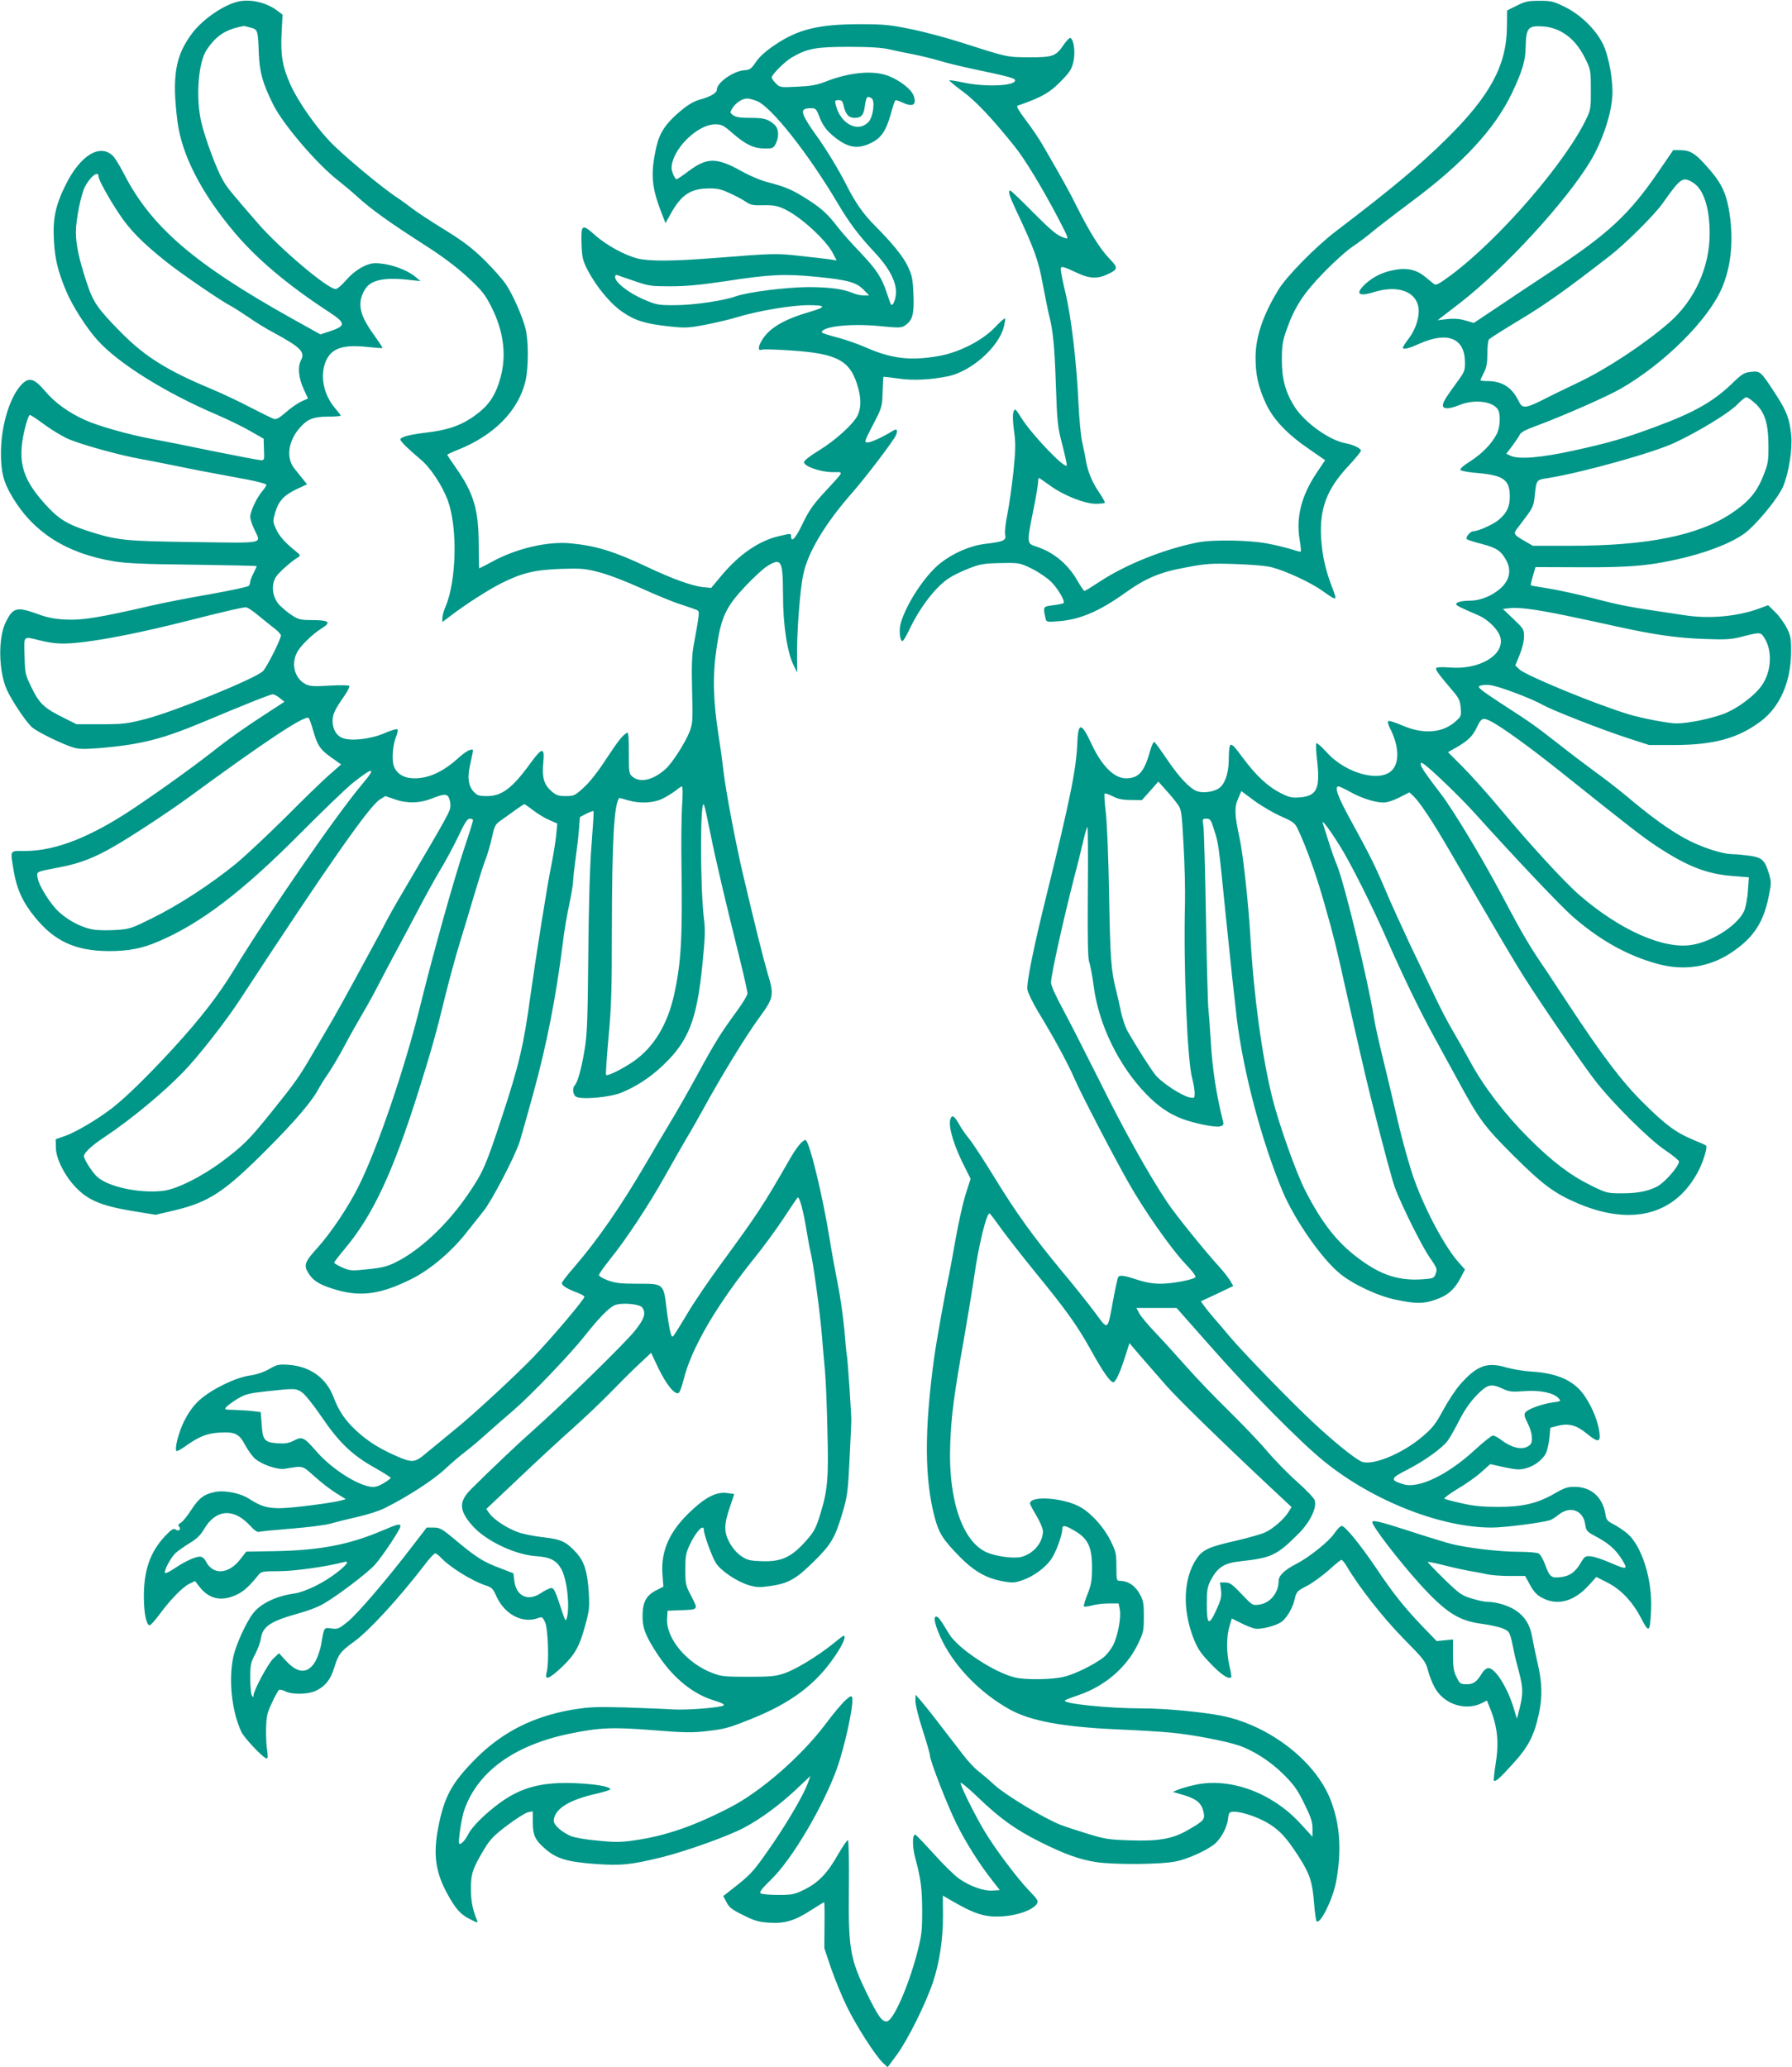
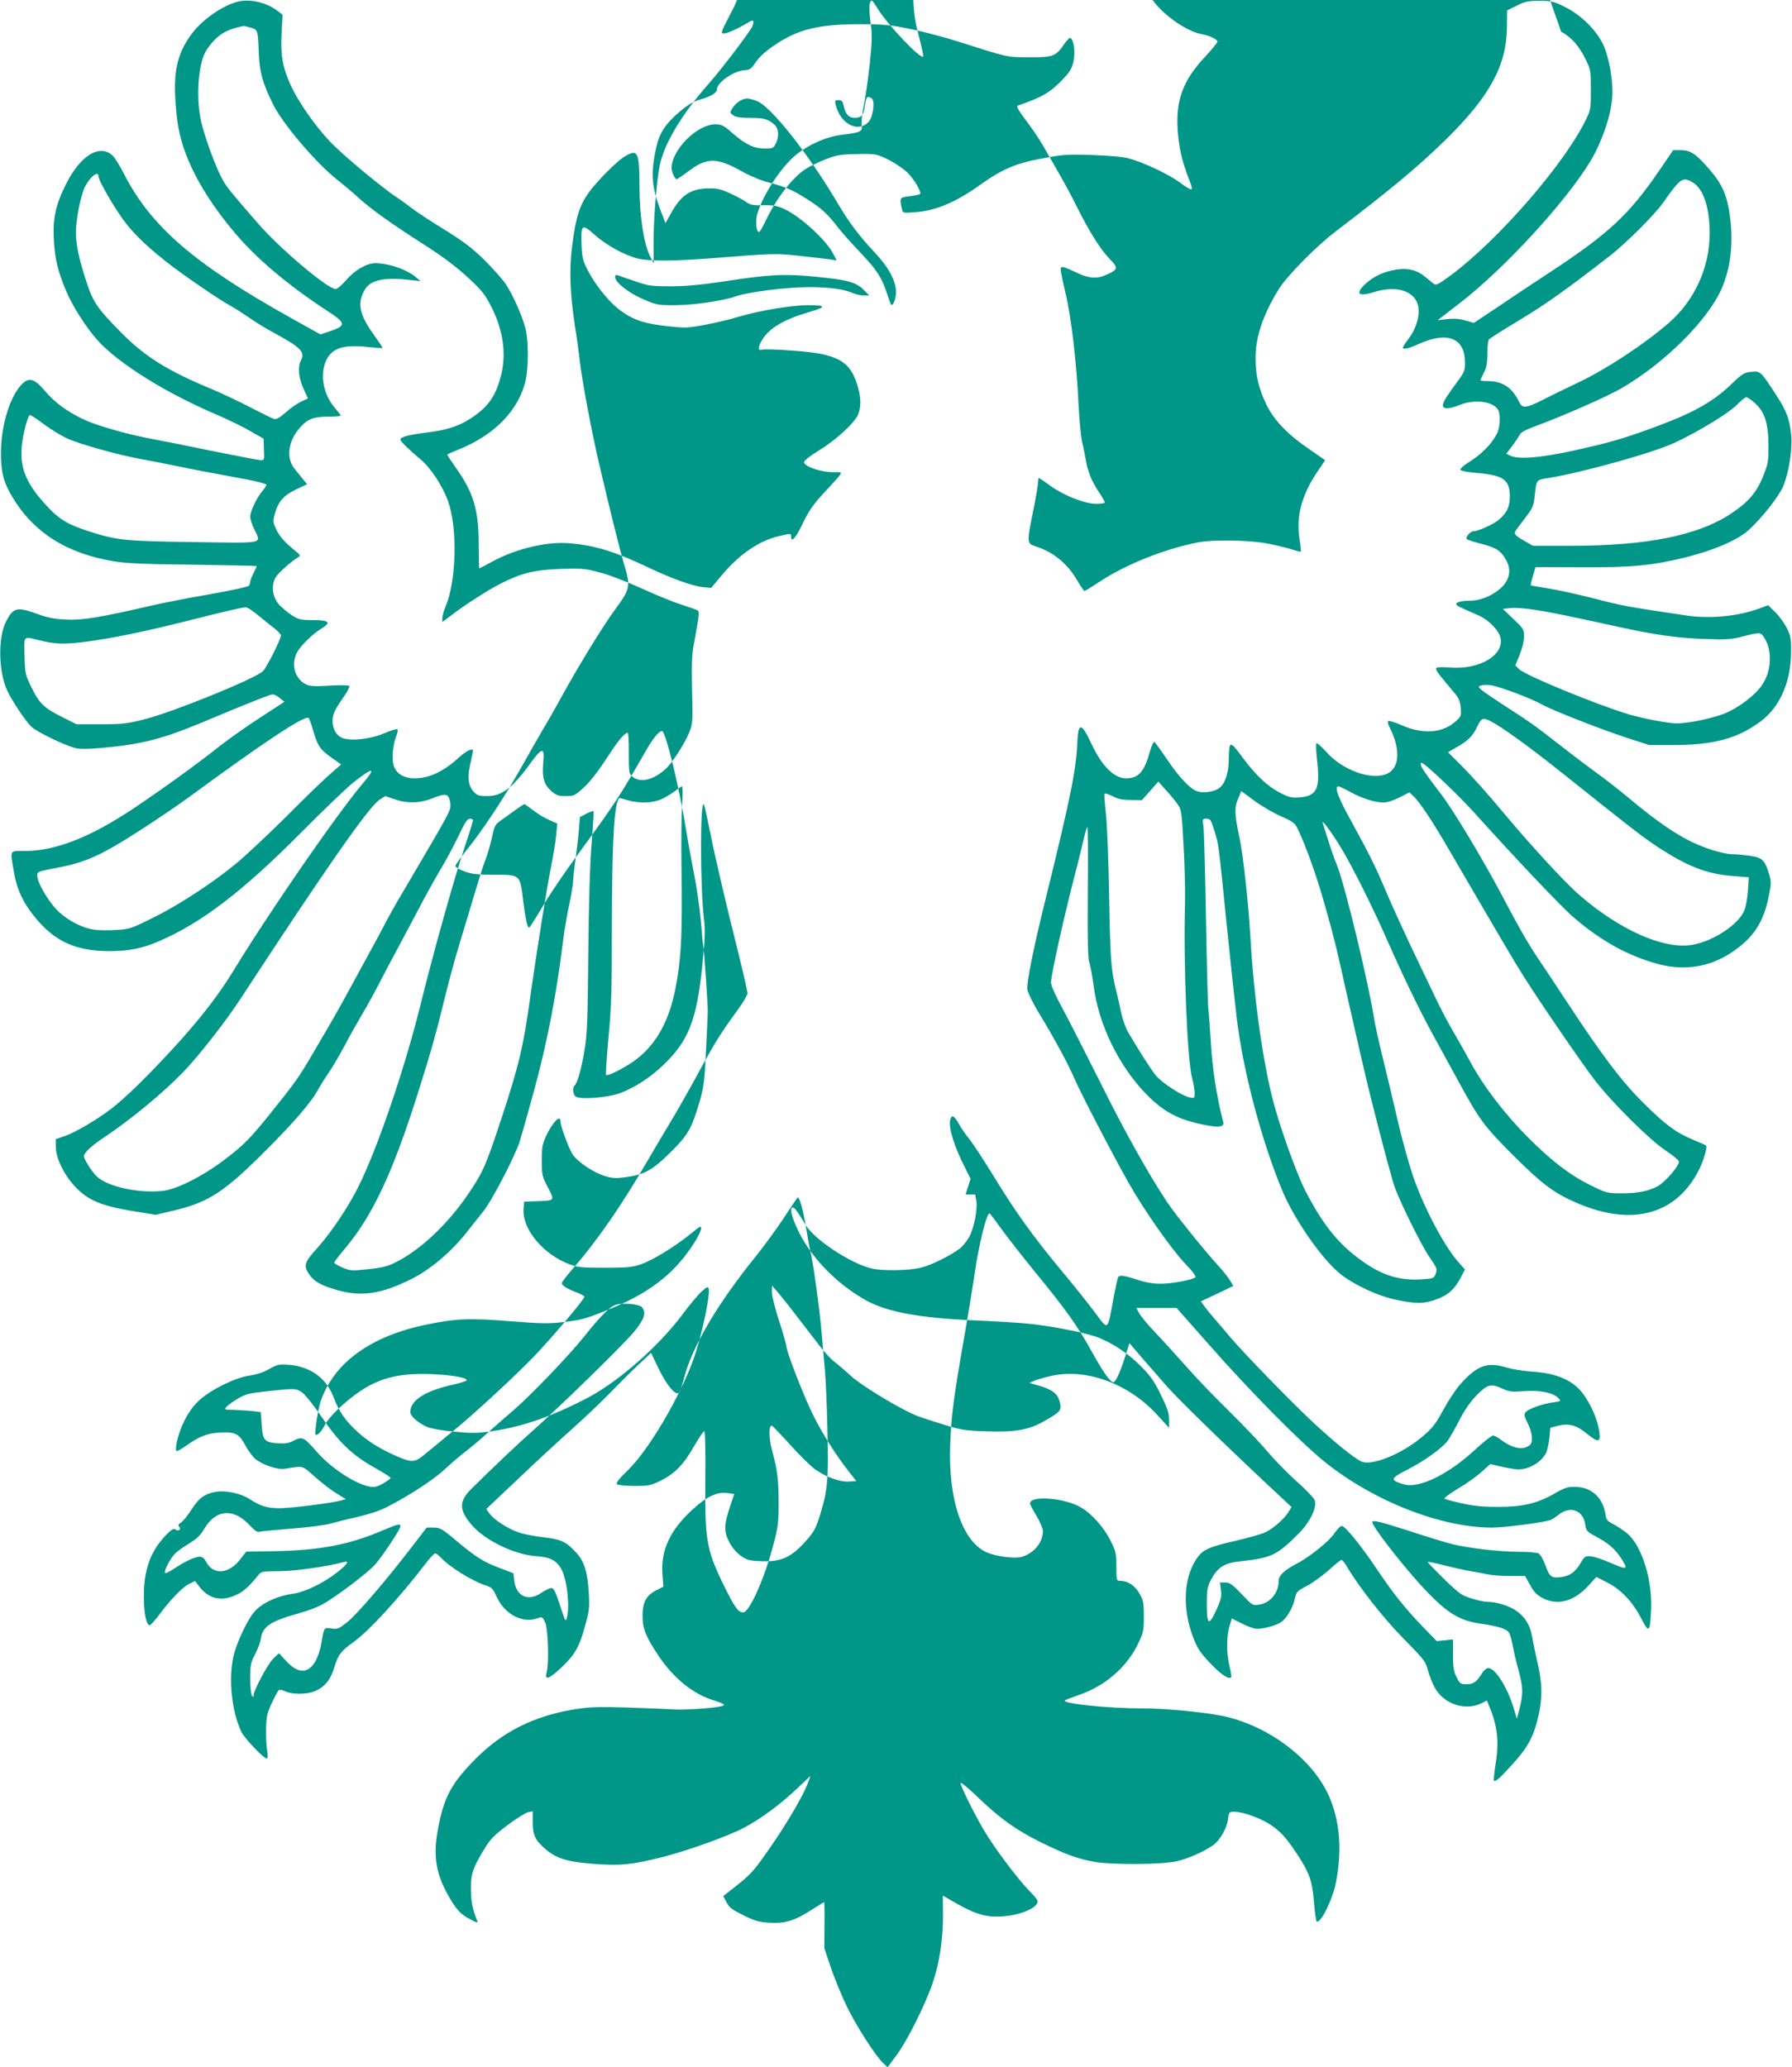
<svg xmlns="http://www.w3.org/2000/svg" version="1.0" width="1110pt" height="1280pt" viewBox="0 0 1110 1280" preserveAspectRatio="xMidYMid meet">
  <g transform="translate(0,1280) scale(0.1,-0.1)" fill="#009688" stroke="none">
-     <path d="M1479 12791 c-88 -18 -218 -106 -285 -192 -108 -141 -130 -269 -95 -550 26 -207 148 -445 353 -688 137 -163 328 -324 572 -484 122 -79 123 -94 15 -130 l-54 -18 -185 103 c-597 334 -863 563 -1031 889 -27 53 -59 105 -72 116 -81 74 -200 0 -290 -181 -63 -126 -81 -210 -73 -346 6 -113 24 -189 76 -313 38 -91 126 -229 195 -305 130 -144 424 -327 742 -462 67 -29 158 -73 204 -100 l82 -47 2 -67 c3 -62 2 -66 -18 -66 -12 0 -143 25 -292 55 -148 31 -319 65 -380 76 -139 25 -339 81 -421 119 -99 45 -184 106 -243 176 -67 79 -99 89 -142 48 -74 -71 -131 -250 -133 -419 -1 -127 14 -187 70 -282 131 -220 337 -351 629 -399 77 -13 191 -18 493 -21 215 -3 392 -7 392 -9 0 -3 -9 -22 -20 -44 -11 -22 -20 -45 -20 -52 0 -7 -4 -18 -8 -25 -4 -7 -113 -30 -242 -53 -129 -22 -291 -54 -360 -70 -320 -74 -430 -92 -530 -87 -69 3 -116 12 -170 32 -137 50 -159 44 -205 -49 -48 -98 -44 -307 9 -421 30 -65 114 -191 152 -227 31 -29 190 -107 261 -128 33 -10 70 -10 170 -2 249 22 377 55 625 158 266 112 422 174 437 174 9 0 29 -10 44 -23 l29 -23 -149 -97 c-82 -53 -194 -132 -249 -175 -150 -119 -350 -263 -536 -388 -268 -179 -483 -263 -670 -264 -102 0 -95 11 -73 -124 18 -109 56 -194 129 -283 122 -152 253 -212 460 -213 123 0 206 16 308 60 264 113 521 309 883 674 132 133 274 269 315 303 131 105 156 106 67 1 -160 -189 -575 -790 -797 -1153 -96 -158 -207 -301 -376 -486 -165 -179 -292 -303 -383 -374 -89 -68 -219 -145 -286 -169 l-60 -21 1 -50 c0 -66 49 -167 115 -239 78 -86 161 -122 350 -154 l153 -25 115 27 c217 52 311 114 576 380 172 172 281 300 319 375 10 18 37 62 61 96 24 35 69 112 101 172 31 59 80 146 108 193 28 47 74 130 102 185 28 55 82 156 119 225 37 69 97 181 133 250 36 69 94 174 129 233 36 59 87 155 114 212 38 81 54 105 69 105 11 0 20 -4 20 -10 0 -5 -24 -83 -54 -172 -69 -210 -188 -635 -266 -949 -99 -406 -272 -913 -391 -1150 -62 -124 -170 -285 -253 -377 -81 -89 -87 -109 -52 -162 30 -46 75 -71 177 -100 151 -42 274 -23 461 71 115 58 246 169 339 288 33 42 79 100 103 130 52 63 194 337 225 431 11 36 50 173 86 305 82 298 140 596 181 925 8 69 26 176 40 238 13 63 24 128 24 145 0 18 7 79 15 137 8 58 18 140 21 183 l6 77 40 21 c22 11 42 18 44 16 3 -2 -3 -91 -11 -198 -11 -125 -18 -367 -21 -684 -4 -429 -7 -505 -25 -608 -19 -111 -41 -190 -61 -211 -13 -16 -9 -52 7 -66 27 -22 208 -7 283 23 93 38 177 93 255 166 162 153 213 281 248 630 16 158 18 212 10 276 -25 195 -25 769 0 710 5 -11 22 -90 39 -175 32 -161 96 -433 181 -773 27 -109 49 -208 49 -219 0 -11 -29 -59 -64 -107 -101 -138 -137 -195 -246 -396 -57 -104 -135 -242 -174 -305 -38 -63 -102 -171 -142 -240 -155 -266 -302 -479 -450 -650 -41 -47 -74 -90 -74 -96 0 -15 33 -36 93 -58 26 -10 47 -22 47 -26 0 -17 -201 -254 -317 -375 -110 -114 -378 -362 -488 -450 -60 -50 -139 -114 -174 -143 -73 -62 -86 -63 -193 -16 -101 45 -173 91 -237 150 -73 67 -112 124 -146 214 -45 117 -144 188 -277 198 -61 4 -72 2 -122 -27 -35 -20 -80 -34 -122 -40 -88 -13 -234 -85 -308 -151 -39 -36 -67 -75 -95 -130 -35 -70 -61 -173 -48 -186 3 -3 27 10 54 29 84 60 133 80 210 85 99 6 124 -6 162 -78 17 -32 45 -70 61 -84 45 -37 138 -69 183 -62 120 19 105 23 187 -49 41 -37 101 -83 134 -103 l58 -36 -28 -8 c-58 -16 -310 -48 -381 -48 -79 0 -119 12 -193 60 -52 33 -146 52 -205 41 -70 -13 -103 -38 -150 -111 -24 -38 -54 -74 -65 -80 -16 -9 -19 -15 -10 -25 15 -18 -6 -31 -24 -16 -10 8 -25 -1 -64 -42 -93 -100 -132 -212 -131 -382 1 -99 16 -170 36 -170 6 0 32 29 59 65 67 91 142 169 185 191 l37 18 27 -35 c59 -77 137 -94 230 -50 44 20 78 51 137 124 16 20 27 22 127 22 96 0 299 29 399 56 38 11 25 -12 -34 -59 -87 -69 -201 -125 -275 -136 -109 -15 -207 -63 -252 -123 -45 -59 -107 -197 -122 -269 -30 -143 -10 -336 50 -464 19 -40 138 -165 157 -165 7 0 8 16 3 48 -5 26 -8 87 -7 135 2 77 6 98 36 161 18 40 38 76 44 80 6 4 25 0 41 -9 39 -19 131 -19 179 1 63 26 100 71 123 149 24 79 39 99 124 160 92 67 275 266 435 474 29 39 59 71 65 71 7 0 20 -10 31 -21 56 -62 195 -149 287 -179 32 -10 42 -20 61 -64 51 -114 163 -173 260 -136 24 9 27 6 43 -28 18 -42 25 -251 9 -309 -14 -52 14 -42 92 31 83 78 112 130 147 261 25 89 27 111 22 200 -8 132 -28 196 -79 251 -62 67 -91 81 -203 94 -55 6 -125 20 -155 31 -67 23 -151 78 -178 116 l-20 28 201 190 c110 105 259 242 331 306 72 64 176 163 231 219 55 57 135 137 179 178 l79 74 47 -99 c49 -99 98 -160 122 -150 8 2 21 38 31 78 48 199 205 468 455 777 43 54 116 153 162 222 45 69 86 129 90 133 11 12 35 -76 55 -198 9 -55 20 -116 25 -135 16 -60 58 -368 70 -510 6 -74 15 -178 20 -230 5 -52 12 -216 15 -365 8 -302 2 -373 -45 -525 -25 -82 -38 -106 -82 -156 -95 -109 -158 -138 -288 -132 -68 3 -84 7 -121 33 -27 19 -54 51 -72 85 -34 65 -33 111 7 226 l24 72 -46 6 c-61 8 -127 -23 -214 -104 -137 -125 -195 -250 -185 -395 l6 -81 -47 -24 c-61 -32 -82 -74 -82 -160 0 -77 22 -129 101 -247 94 -139 215 -236 343 -274 43 -13 65 -24 59 -30 -14 -14 -232 -31 -320 -25 -43 3 -173 8 -288 12 -185 5 -226 3 -331 -14 -242 -42 -432 -138 -596 -302 -151 -152 -197 -237 -234 -430 -32 -168 -16 -278 60 -414 50 -90 80 -123 139 -152 44 -23 49 -24 42 -7 -27 65 -38 118 -38 193 -1 95 10 129 85 253 34 56 59 82 140 143 54 41 112 77 128 81 l30 6 0 -67 c0 -80 14 -110 74 -163 71 -63 137 -83 309 -96 166 -12 229 -5 422 43 149 37 413 132 505 182 105 56 217 139 321 236 l89 84 -16 -44 c-23 -66 -118 -230 -212 -368 -119 -173 -134 -191 -228 -266 l-84 -66 20 -38 c16 -32 34 -46 103 -80 70 -35 96 -43 163 -47 96 -6 157 12 263 81 40 25 73 46 76 46 2 0 3 -64 2 -142 l-1 -143 42 -125 c24 -68 67 -174 97 -235 58 -120 175 -302 223 -349 l30 -28 57 77 c66 89 180 318 224 450 41 123 62 266 62 413 l-1 123 62 -36 c113 -65 170 -87 240 -93 115 -8 251 30 282 80 9 15 1 28 -50 80 -75 78 -216 266 -279 373 -59 99 -145 273 -145 293 0 8 49 -32 108 -89 135 -130 234 -201 387 -277 149 -74 237 -106 340 -123 112 -18 410 -16 501 4 70 15 170 59 228 100 42 29 85 104 92 159 6 46 8 48 39 48 53 0 157 -37 221 -78 67 -43 107 -89 180 -202 67 -105 83 -154 93 -281 5 -61 12 -113 16 -117 22 -22 99 133 120 240 37 194 26 359 -33 511 -94 241 -377 460 -672 521 -122 24 -350 46 -492 46 -215 0 -504 30 -481 50 4 4 44 19 88 34 159 55 291 168 361 310 37 76 39 85 39 175 0 87 -3 100 -28 144 -29 50 -72 77 -119 77 -22 0 -23 3 -23 88 0 81 -3 94 -37 162 -40 81 -116 166 -183 205 -100 59 -315 76 -315 24 0 -6 18 -40 40 -76 22 -37 40 -80 40 -95 0 -69 -55 -137 -130 -159 -43 -13 -155 1 -215 26 -154 65 -244 330 -229 678 7 175 21 284 84 642 27 154 56 332 65 395 27 191 78 396 95 385 5 -3 35 -43 67 -88 32 -45 128 -168 214 -274 195 -238 263 -334 349 -489 70 -127 117 -194 136 -194 14 0 42 60 73 158 l27 84 76 -89 c42 -48 110 -126 151 -173 70 -80 332 -336 639 -624 l138 -129 -18 -29 c-26 -44 -98 -107 -148 -129 -25 -11 -104 -33 -176 -50 -169 -38 -208 -56 -245 -110 -83 -121 -91 -312 -21 -493 26 -66 43 -92 106 -158 67 -70 113 -100 128 -85 3 2 -2 35 -11 71 -19 85 -19 178 0 243 l15 50 56 -28 c30 -16 70 -31 88 -35 35 -6 124 16 161 40 33 22 72 87 84 141 11 48 15 52 75 83 35 18 95 62 135 97 39 36 76 65 80 65 5 0 19 -17 31 -37 76 -129 225 -320 352 -449 130 -132 139 -144 153 -199 9 -32 27 -80 42 -106 56 -103 190 -147 292 -96 l31 16 15 -37 c50 -119 61 -217 40 -350 -9 -57 -14 -106 -12 -109 10 -9 35 12 116 102 96 104 133 175 162 307 24 109 22 199 -9 328 -11 47 -25 114 -31 149 -13 79 -47 132 -107 171 -46 29 -119 50 -173 50 -16 0 -59 9 -96 21 -61 18 -76 29 -171 121 -57 56 -102 103 -100 105 2 2 48 -7 102 -21 55 -14 128 -30 164 -36 36 -6 83 -15 105 -20 22 -5 83 -10 136 -10 l96 0 26 -48 c31 -57 51 -76 100 -97 87 -36 180 -7 263 82 l52 57 63 -32 c86 -42 160 -119 213 -221 51 -98 56 -94 63 49 9 185 -56 395 -148 474 -22 18 -59 43 -84 56 -38 19 -46 29 -50 59 -16 107 -87 172 -189 173 -46 1 -66 -6 -128 -42 -105 -60 -195 -82 -348 -82 -93 0 -150 5 -225 22 -55 12 -103 25 -108 29 -4 4 33 31 82 61 50 29 115 75 146 103 l56 50 75 -17 c41 -9 85 -16 97 -16 68 0 143 44 173 101 8 16 17 58 21 93 l6 64 45 12 c68 17 116 5 178 -46 72 -59 89 -58 81 4 -8 65 -40 149 -87 220 -63 99 -168 148 -335 158 -49 3 -120 15 -157 26 -116 35 -181 11 -283 -105 -27 -30 -74 -101 -105 -158 -48 -89 -67 -113 -131 -167 -126 -107 -312 -182 -377 -153 -44 21 -165 118 -294 238 -137 127 -441 440 -523 538 -27 33 -69 82 -93 109 -23 27 -52 62 -63 78 l-21 29 101 47 100 48 -20 34 c-12 19 -42 58 -68 86 -94 103 -270 322 -321 398 -120 181 -270 450 -419 751 -88 176 -191 378 -230 450 -43 79 -71 142 -71 160 0 46 75 385 147 665 20 74 43 170 53 213 10 43 21 82 25 85 4 4 5 -175 3 -398 -2 -303 0 -414 9 -440 7 -19 19 -85 27 -145 31 -240 155 -495 326 -671 73 -75 138 -120 220 -152 77 -29 205 -55 236 -48 22 6 25 11 19 34 -40 156 -66 326 -75 487 -6 99 -13 191 -15 205 -3 14 -10 264 -15 555 -5 292 -12 551 -16 578 -7 46 -6 47 19 47 22 0 28 -7 45 -62 31 -96 29 -84 77 -563 25 -247 55 -524 66 -615 41 -333 155 -761 284 -1069 75 -177 241 -415 353 -507 84 -69 238 -141 352 -164 122 -25 169 -25 244 2 73 25 116 63 153 134 l27 52 -37 42 c-84 92 -207 321 -276 512 -28 76 -74 240 -106 379 -31 134 -74 314 -95 399 -21 85 -44 189 -50 230 -36 226 -185 841 -230 945 -12 28 -35 93 -51 145 -17 52 -32 102 -35 110 -11 32 36 -28 103 -135 65 -102 207 -384 301 -600 97 -219 195 -422 279 -575 50 -91 117 -215 151 -276 135 -249 164 -288 346 -470 183 -182 256 -236 403 -298 337 -142 608 -66 747 210 28 56 53 140 44 149 -3 4 -38 19 -77 35 -109 45 -174 93 -312 230 -135 134 -252 289 -470 620 -63 96 -123 186 -132 200 -101 147 -145 221 -279 475 -118 222 -298 521 -372 617 -95 124 -126 169 -126 185 0 12 3 12 21 0 47 -33 225 -205 311 -300 268 -297 537 -581 615 -648 169 -146 338 -239 523 -289 163 -44 320 -19 455 71 136 91 198 185 231 349 16 79 16 89 1 140 -26 84 -42 99 -117 110 -36 5 -84 10 -106 10 -67 0 -202 45 -298 98 -100 55 -211 135 -364 264 -57 47 -141 112 -186 144 -44 32 -148 110 -229 174 -163 126 -150 118 -361 255 -125 82 -146 99 -131 107 10 6 39 8 66 5 51 -6 257 -83 324 -122 59 -33 349 -147 515 -202 l145 -47 155 0 c247 1 394 41 535 146 119 88 188 244 189 428 1 84 -2 102 -26 150 -15 30 -47 75 -72 99 l-44 43 -54 -20 c-132 -49 -306 -66 -458 -43 -381 57 -373 55 -596 112 -83 21 -198 46 -255 55 -57 9 -105 17 -107 19 -2 2 4 28 13 58 l16 55 272 -1 c323 -2 448 10 661 62 174 44 318 106 386 167 82 74 191 212 216 274 35 86 57 230 49 313 -10 102 -27 149 -96 255 -93 143 -95 145 -152 139 -42 -4 -55 -11 -115 -69 -118 -115 -239 -183 -477 -271 -203 -75 -287 -99 -510 -148 -202 -44 -335 -55 -388 -32 l-27 13 36 47 c20 27 41 58 47 70 6 15 36 31 96 53 168 62 439 181 527 231 269 154 540 422 628 621 62 142 77 317 43 501 -21 108 -53 168 -150 273 -60 66 -92 84 -150 84 l-43 0 -87 -127 c-187 -274 -316 -393 -684 -634 -87 -57 -227 -150 -311 -207 l-153 -102 -52 15 c-36 11 -70 13 -112 9 l-60 -7 140 108 c276 214 655 626 807 878 70 118 124 273 134 390 9 97 -20 259 -58 336 -46 91 -138 180 -235 228 -69 34 -84 38 -157 38 -70 0 -89 -4 -141 -30 l-60 -30 -1 -106 c-3 -235 -105 -424 -376 -691 -168 -165 -335 -305 -683 -570 -125 -95 -309 -282 -358 -365 -95 -156 -140 -291 -140 -418 0 -106 17 -183 64 -284 47 -101 134 -192 276 -288 l91 -63 -53 -79 c-93 -139 -127 -271 -106 -407 7 -41 11 -78 8 -80 -2 -2 -23 3 -47 11 -24 8 -89 25 -144 36 -118 25 -353 29 -451 9 -205 -41 -442 -136 -600 -240 -50 -33 -94 -60 -98 -60 -3 0 -24 30 -46 68 -59 101 -145 172 -252 207 -60 20 -60 18 -19 223 17 83 30 162 30 176 0 14 2 26 5 26 2 0 36 -23 73 -50 82 -59 211 -110 281 -110 26 0 50 3 54 6 3 3 -14 34 -38 69 -43 64 -69 128 -80 200 -4 22 -13 69 -21 103 -9 35 -19 145 -24 245 -11 250 -45 538 -81 685 -16 68 -29 132 -29 143 0 24 12 21 104 -22 71 -34 123 -37 181 -10 71 32 73 42 18 98 -55 55 -127 170 -203 323 -47 95 -93 177 -213 384 -22 38 -68 106 -104 153 -41 54 -59 85 -51 88 156 54 204 82 284 167 43 45 54 65 64 111 11 56 2 129 -20 142 -4 3 -21 -14 -37 -36 -53 -78 -67 -84 -216 -84 -144 1 -130 -2 -437 96 -85 27 -220 63 -300 79 -126 26 -167 30 -312 30 -257 0 -384 -31 -528 -128 -58 -39 -95 -73 -118 -106 -28 -42 -37 -49 -71 -51 -69 -5 -171 -77 -171 -120 0 -21 -38 -43 -102 -61 -42 -12 -76 -32 -126 -74 -87 -73 -127 -133 -146 -218 -37 -163 -31 -246 26 -396 l30 -78 29 52 c67 123 125 162 239 163 53 1 78 -5 133 -31 38 -17 82 -41 99 -53 25 -18 43 -22 106 -20 64 1 86 -3 131 -24 101 -47 258 -192 301 -275 l22 -43 -44 7 c-23 3 -106 13 -183 21 -147 17 -163 16 -530 -13 -259 -20 -399 -21 -475 -3 -81 20 -196 83 -268 148 -78 69 -84 64 -80 -62 3 -78 8 -99 35 -152 53 -105 144 -215 220 -266 79 -54 143 -73 293 -89 95 -10 116 -9 220 11 63 12 152 33 197 47 133 40 336 74 440 74 111 0 113 -11 10 -41 -159 -46 -251 -100 -295 -172 -27 -42 -29 -72 -5 -63 9 4 93 2 187 -5 288 -19 367 -64 412 -234 18 -66 17 -117 -1 -162 -22 -53 -139 -160 -243 -223 -56 -34 -91 -62 -92 -72 0 -26 102 -62 177 -62 72 -1 79 16 -56 -131 -66 -72 -92 -110 -129 -187 -43 -91 -72 -123 -72 -79 0 18 -2 18 -74 1 -123 -28 -246 -112 -355 -242 l-66 -79 -52 5 c-69 8 -193 53 -349 127 -199 94 -312 129 -469 144 -141 14 -334 -31 -482 -111 -44 -24 -83 -44 -85 -44 -1 0 -3 69 -3 153 -1 210 -31 313 -140 468 -30 43 -55 80 -55 83 0 2 30 16 68 31 224 90 373 242 417 426 19 84 19 248 0 324 -21 80 -78 209 -122 275 -20 30 -80 97 -133 150 -77 75 -129 115 -251 190 -84 52 -174 111 -199 131 -25 19 -65 49 -90 65 -91 59 -340 266 -418 349 -91 96 -196 247 -242 348 -50 111 -63 185 -56 319 l6 117 -33 25 c-65 49 -161 73 -238 57z m73 -162 c45 -12 46 -15 51 -159 5 -117 23 -184 88 -315 59 -122 273 -372 404 -473 33 -26 90 -74 126 -107 81 -73 192 -153 409 -292 113 -72 197 -136 267 -200 90 -84 107 -105 148 -186 71 -142 91 -281 61 -412 -33 -136 -79 -203 -190 -276 -73 -48 -153 -74 -276 -88 -106 -13 -160 -27 -160 -43 0 -11 52 -62 125 -123 60 -49 134 -160 169 -255 61 -166 54 -496 -14 -656 -11 -25 -20 -57 -20 -71 l0 -25 48 36 c95 73 239 165 319 205 128 64 206 82 368 88 126 4 150 2 237 -21 56 -14 167 -57 260 -99 90 -41 201 -87 248 -101 47 -15 91 -31 99 -35 15 -10 15 -12 -23 -221 -10 -55 -13 -129 -9 -275 5 -188 4 -203 -16 -257 -26 -66 -105 -191 -147 -229 -75 -69 -157 -89 -205 -50 -23 19 -24 25 -24 149 1 87 -3 129 -10 125 -29 -17 -55 -49 -130 -163 -49 -76 -104 -146 -139 -177 -55 -50 -60 -53 -111 -53 -46 0 -60 5 -89 30 -47 42 -59 83 -51 175 10 99 -6 99 -76 3 -114 -158 -180 -208 -271 -208 -51 0 -62 4 -83 26 -33 35 -41 86 -25 159 7 33 15 71 18 84 4 21 2 22 -19 16 -13 -4 -42 -24 -64 -44 -97 -89 -186 -131 -277 -131 -66 0 -112 28 -129 77 -14 43 -6 133 16 185 8 20 11 39 6 42 -5 3 -42 -8 -83 -26 -85 -36 -206 -49 -258 -28 -37 15 -60 56 -60 105 0 41 14 71 70 151 22 31 37 61 34 66 -3 5 -57 6 -123 2 -97 -6 -122 -4 -148 9 -67 35 -91 122 -54 195 21 42 97 116 154 151 62 38 46 51 -67 51 -62 0 -78 4 -117 29 -24 15 -59 45 -78 64 -44 47 -54 123 -22 174 18 28 94 96 139 123 15 9 12 14 -23 42 -64 52 -97 90 -117 136 -18 40 -18 46 -4 97 22 72 54 108 132 145 l66 31 -26 32 c-14 18 -38 47 -52 65 -54 66 -39 173 35 255 47 53 85 67 176 67 41 0 75 3 75 6 0 4 -14 22 -31 42 -76 86 -100 209 -59 299 35 77 106 101 260 84 47 -5 87 -8 89 -6 2 2 -22 38 -52 80 -92 126 -107 200 -56 283 35 59 123 77 279 58 l65 -7 -25 21 c-56 50 -171 90 -256 90 -53 0 -127 -43 -180 -105 -26 -30 -55 -55 -65 -55 -49 0 -343 248 -479 404 -171 197 -192 222 -220 271 -39 68 -106 248 -132 353 -37 152 -21 376 33 455 61 89 117 125 229 146 3 0 22 -4 42 -10z m8118 -25 c64 -35 112 -89 153 -174 30 -62 31 -71 31 -185 1 -103 -2 -127 -22 -168 -124 -272 -544 -759 -851 -986 -71 -52 -86 -60 -100 -49 -9 7 -33 27 -54 44 -50 42 -108 56 -180 44 -75 -12 -135 -40 -186 -85 -69 -63 -50 -85 49 -54 142 44 254 8 275 -88 11 -55 -12 -135 -55 -194 -22 -29 -40 -56 -40 -61 0 -15 32 -8 103 24 174 77 280 34 281 -114 1 -51 -3 -62 -42 -115 -74 -101 -90 -127 -94 -148 -5 -30 33 -31 100 -4 96 39 212 24 242 -30 16 -31 12 -109 -9 -149 -32 -61 -88 -119 -163 -168 -48 -30 -67 -49 -61 -55 6 -6 56 -15 112 -19 153 -14 192 -42 193 -141 1 -64 -17 -104 -66 -146 -32 -29 -130 -73 -160 -73 -19 0 -51 -39 -40 -49 5 -5 47 -18 94 -30 92 -24 120 -44 152 -105 36 -70 12 -140 -68 -193 -47 -33 -108 -53 -158 -53 -50 0 -86 -9 -86 -21 0 -9 16 -17 138 -70 64 -28 128 -94 137 -142 20 -106 -133 -195 -311 -181 -52 4 -84 3 -88 -4 -6 -10 15 -37 108 -147 33 -38 40 -56 44 -99 4 -51 3 -53 -37 -88 -81 -69 -200 -76 -329 -19 -40 17 -77 29 -82 26 -6 -4 -2 -21 9 -43 55 -107 61 -207 17 -258 -71 -84 -290 -26 -409 108 -31 34 -59 59 -63 55 -4 -4 -2 -54 5 -112 19 -169 -3 -215 -108 -223 -49 -4 -66 0 -117 26 -82 41 -154 109 -238 222 -80 108 -83 107 -85 -25 -2 -79 -26 -145 -63 -168 -33 -22 -99 -30 -133 -17 -46 17 -111 86 -186 197 -38 56 -73 104 -78 108 -6 3 -17 -20 -26 -52 -37 -133 -71 -173 -151 -173 -73 0 -150 77 -214 215 -62 133 -82 134 -87 4 -6 -161 -45 -352 -191 -944 -79 -318 -125 -544 -118 -584 3 -19 34 -83 69 -141 93 -152 181 -314 223 -411 41 -94 232 -462 333 -641 95 -169 264 -410 350 -501 49 -51 71 -81 65 -87 -16 -16 -144 -40 -216 -40 -45 0 -93 8 -144 25 -82 27 -109 30 -118 16 -3 -5 -17 -67 -30 -137 -37 -200 -30 -195 -113 -83 -38 51 -130 167 -204 255 -179 216 -285 362 -424 590 -64 104 -133 209 -153 233 -21 25 -48 65 -62 90 -30 53 -45 61 -54 27 -12 -48 24 -166 92 -298 l34 -68 -31 -97 c-17 -54 -44 -176 -61 -272 -17 -96 -35 -194 -40 -218 -22 -97 -79 -415 -94 -523 -61 -446 -60 -752 5 -992 26 -95 51 -134 154 -239 90 -91 166 -134 269 -152 57 -10 73 -9 119 7 67 23 138 74 177 128 29 40 70 150 70 189 0 27 18 24 80 -13 81 -48 105 -102 104 -228 0 -80 -5 -106 -28 -163 -15 -38 -25 -71 -22 -75 4 -3 27 -1 51 6 25 7 72 12 105 12 l59 0 7 -36 c10 -52 -13 -170 -43 -226 -14 -26 -41 -59 -59 -73 -61 -46 -178 -104 -244 -119 -74 -18 -234 -20 -300 -5 -129 29 -356 179 -411 270 -48 80 -64 103 -76 107 -28 8 -11 -60 36 -155 83 -163 236 -319 413 -418 130 -73 332 -110 673 -125 121 -5 269 -14 329 -20 124 -11 340 -52 421 -80 92 -32 196 -99 277 -180 64 -64 85 -94 127 -180 41 -83 51 -113 51 -154 l0 -51 -76 83 c-177 192 -438 287 -655 238 -41 -9 -87 -23 -104 -30 l-30 -13 72 -21 c79 -25 108 -51 119 -109 8 -41 -1 -51 -103 -109 -91 -52 -178 -67 -353 -61 -129 4 -157 8 -260 40 -63 19 -139 44 -168 55 -99 38 -342 184 -411 247 -36 33 -83 73 -104 89 -21 16 -62 60 -90 97 -29 37 -92 120 -142 184 -49 65 -105 134 -122 154 l-32 36 -1 -40 c0 -22 20 -103 45 -179 25 -77 45 -147 45 -157 0 -31 108 -310 165 -424 57 -115 140 -247 221 -350 l47 -60 -45 -3 c-54 -4 -138 26 -205 72 -27 18 -97 86 -156 152 -59 65 -112 120 -116 122 -21 7 -21 -75 -1 -148 34 -125 42 -189 42 -330 0 -119 -4 -149 -31 -254 -55 -209 -147 -418 -187 -424 -31 -4 -56 32 -130 184 -99 205 -110 272 -106 641 2 160 -1 294 -6 297 -4 3 -32 -38 -62 -90 -65 -115 -121 -173 -208 -216 -61 -30 -74 -33 -164 -33 -55 0 -102 5 -108 11 -7 7 12 32 67 85 128 123 322 452 407 687 48 135 104 390 95 437 -4 16 -9 15 -43 -15 -21 -19 -76 -84 -121 -145 -152 -202 -402 -420 -595 -519 -216 -112 -395 -174 -577 -201 -93 -14 -126 -15 -238 -4 -74 6 -147 19 -170 29 -56 24 -105 68 -105 93 2 74 94 132 273 171 42 10 77 21 77 25 0 17 -86 32 -213 38 -207 9 -337 -24 -471 -122 -88 -64 -170 -145 -194 -191 -21 -42 -49 -71 -58 -61 -8 8 15 162 32 209 84 238 310 401 654 472 185 38 265 41 519 21 187 -15 239 -16 324 -6 119 14 136 18 285 78 239 96 394 211 511 383 52 75 75 130 56 130 -3 0 -33 -23 -67 -51 -95 -76 -231 -159 -301 -182 -52 -18 -87 -21 -222 -21 -141 0 -167 2 -219 22 -160 59 -292 216 -284 339 l3 48 70 3 c124 4 121 1 78 85 -36 68 -38 77 -38 167 0 83 3 102 28 155 39 82 87 132 87 89 0 -28 50 -164 74 -203 31 -49 131 -116 205 -138 47 -14 68 -14 132 -5 112 16 160 43 270 152 109 107 132 148 180 310 27 94 32 127 41 320 6 118 11 226 11 240 1 40 -23 394 -28 410 -2 8 -9 78 -15 155 -7 77 -25 205 -41 285 -16 80 -38 201 -49 270 -44 276 -128 620 -151 620 -18 0 -56 -46 -98 -120 -162 -282 -195 -333 -419 -639 -79 -107 -174 -247 -211 -310 -38 -64 -76 -125 -84 -136 -14 -19 -16 -18 -26 20 -5 22 -15 81 -21 130 -20 168 -16 165 -181 165 -105 0 -138 4 -184 21 -30 11 -55 26 -55 33 0 7 31 50 68 97 99 122 237 331 337 509 48 85 108 191 134 235 27 44 74 127 106 185 108 198 265 455 345 564 93 127 96 141 55 277 -25 85 -79 299 -154 619 -46 196 -108 524 -121 645 -5 44 -18 141 -30 215 -33 215 -37 368 -11 540 28 190 57 251 178 380 49 52 108 106 132 122 91 57 100 41 101 -177 0 -187 27 -362 68 -440 l20 -40 -1 105 c-2 140 18 407 38 500 27 137 137 320 305 510 84 96 259 326 270 356 13 34 5 42 -23 24 -58 -36 -131 -70 -153 -70 -22 0 -21 4 33 109 56 107 57 111 60 202 1 50 4 93 5 95 2 1 43 -3 91 -10 89 -14 204 -8 310 14 143 30 311 179 344 303 7 28 11 53 8 55 -3 3 -31 -22 -62 -55 -78 -82 -223 -156 -349 -178 -174 -30 -291 -17 -450 53 -49 22 -131 50 -181 63 -51 13 -93 27 -93 31 0 36 179 56 354 39 123 -12 139 -12 161 3 47 31 58 69 53 191 -4 98 -8 118 -35 175 -29 62 -92 140 -211 260 -65 65 -116 139 -167 240 -49 98 -135 239 -195 320 -26 36 -56 82 -66 103 -21 44 -12 57 41 57 28 0 32 -5 53 -60 17 -42 37 -71 70 -101 96 -84 160 -98 250 -53 62 31 91 75 121 183 11 41 23 76 26 79 3 3 21 -2 40 -11 68 -32 94 -19 75 38 -13 41 -86 98 -160 126 -93 35 -240 21 -385 -36 -56 -22 -92 -28 -177 -32 -104 -5 -107 -5 -132 20 -14 14 -26 31 -26 37 0 18 80 98 124 124 96 56 150 66 353 66 134 0 207 -5 253 -16 36 -8 101 -22 145 -30 44 -9 116 -26 160 -39 44 -14 145 -38 225 -55 205 -43 243 -54 247 -65 12 -37 -182 -46 -320 -16 -48 10 -87 16 -87 13 1 -4 38 -35 84 -69 79 -58 177 -161 317 -335 64 -78 175 -261 275 -452 61 -117 65 -128 43 -121 -51 16 -78 38 -204 164 -71 72 -133 131 -137 131 -16 0 -7 -30 31 -112 119 -252 143 -318 171 -473 16 -83 33 -169 39 -191 23 -90 33 -182 41 -424 8 -236 11 -264 40 -374 17 -66 29 -123 28 -128 -9 -27 -214 187 -281 293 -38 60 -40 62 -49 39 -6 -16 -5 -58 3 -118 11 -79 10 -116 -4 -256 -10 -90 -26 -206 -37 -259 -11 -53 -17 -109 -14 -126 8 -38 -7 -45 -123 -59 -94 -11 -199 -57 -280 -121 -93 -74 -208 -248 -243 -368 -13 -42 -7 -113 10 -113 5 0 23 30 41 68 66 140 164 267 246 321 25 17 81 44 125 61 69 27 92 31 196 33 117 2 117 2 194 -35 42 -21 96 -58 120 -82 41 -41 87 -120 76 -131 -3 -3 -32 -9 -64 -13 -64 -8 -64 -8 -48 -81 5 -23 7 -24 83 -18 129 10 249 61 401 169 135 97 223 135 386 164 125 24 156 26 309 21 104 -4 192 -11 226 -21 87 -23 238 -94 306 -142 95 -68 98 -68 67 12 -44 112 -64 203 -71 314 -10 181 36 302 169 444 43 46 78 89 78 95 0 14 -47 37 -95 46 -99 17 -252 127 -315 224 -57 90 -80 172 -80 291 0 90 4 117 29 187 48 139 104 225 230 355 63 65 144 138 181 162 37 25 89 64 116 87 27 23 137 108 244 188 322 239 518 451 626 676 62 131 83 199 84 280 3 125 14 138 112 131 37 -3 74 -14 108 -32z m-4271 -413 c22 -14 10 -115 -19 -146 -66 -70 -176 -12 -204 108 -6 24 -3 27 18 27 19 0 26 -7 31 -32 12 -56 32 -78 69 -78 40 0 55 16 62 67 10 66 14 72 43 54z m-710 -17 c88 -35 317 -324 500 -633 73 -123 132 -201 227 -302 87 -92 134 -178 134 -247 0 -46 -21 -95 -32 -76 -3 5 -13 34 -23 64 -32 99 -64 149 -163 253 -54 56 -119 129 -144 162 -61 79 -98 114 -186 170 -92 59 -137 78 -237 104 -49 12 -116 40 -170 70 -155 87 -216 87 -330 1 -37 -28 -70 -50 -74 -50 -10 0 -31 46 -31 69 0 112 158 271 270 271 41 0 52 -6 110 -57 80 -69 129 -92 197 -93 48 0 54 2 68 30 22 43 19 93 -7 117 -40 36 -65 43 -150 43 -60 0 -90 4 -106 16 -21 15 -22 17 -6 43 20 33 60 60 91 61 13 0 40 -7 62 -16z m-4079 -466 c0 -20 61 -131 125 -228 67 -102 145 -182 296 -302 97 -77 337 -241 399 -273 19 -10 69 -42 110 -70 41 -29 111 -72 155 -95 169 -92 196 -119 169 -172 -21 -41 -15 -108 18 -180 l26 -56 -41 -18 c-23 -11 -66 -40 -96 -67 -41 -36 -60 -46 -75 -41 -12 4 -75 35 -141 69 -66 35 -176 87 -245 116 -274 114 -412 200 -561 351 -146 148 -173 187 -214 314 -46 141 -65 230 -65 307 0 75 31 230 55 278 32 64 85 106 85 67z m9877 -39 c65 -40 103 -156 103 -315 0 -210 -94 -415 -251 -552 -153 -133 -387 -287 -559 -369 -74 -35 -175 -84 -223 -109 -108 -54 -128 -55 -149 -10 -42 87 -102 126 -195 126 -24 0 -43 2 -43 5 0 3 10 25 22 48 16 32 21 60 21 117 0 41 4 81 10 88 5 7 93 62 194 123 161 97 283 184 554 394 99 77 276 253 327 325 113 160 125 168 189 129z m-6552 -611 c83 -29 101 -31 220 -31 94 0 186 9 335 31 276 43 371 47 565 28 195 -19 249 -34 295 -81 l34 -35 -32 0 c-18 0 -48 6 -66 14 -64 27 -150 38 -280 38 -140 -1 -375 -31 -448 -57 -77 -28 -265 -55 -379 -55 -105 0 -114 2 -197 38 -90 39 -172 104 -172 136 0 13 5 16 18 11 9 -4 58 -21 107 -37z m6935 -754 c61 -55 83 -124 84 -259 1 -103 -2 -116 -33 -195 -41 -100 -90 -158 -196 -229 -205 -137 -522 -201 -995 -201 l-235 0 -52 30 c-62 35 -69 45 -51 69 7 10 34 46 60 80 39 51 48 71 53 119 13 116 8 109 88 122 218 36 654 158 782 219 153 72 335 184 385 235 24 25 50 46 57 46 7 0 31 -16 53 -36z m-10601 -129 c40 -30 105 -70 144 -89 75 -35 324 -105 462 -129 44 -8 136 -26 205 -40 120 -25 198 -40 453 -87 64 -12 117 -27 117 -32 0 -6 -12 -24 -27 -42 -34 -40 -73 -124 -73 -156 0 -14 11 -49 25 -78 43 -92 77 -85 -372 -79 -438 6 -477 10 -666 71 -117 39 -168 69 -238 143 -158 167 -193 277 -149 472 13 57 28 101 35 101 6 0 44 -25 84 -55z m1333 -1188 c35 -29 80 -65 101 -81 20 -16 37 -34 37 -41 0 -24 -89 -201 -112 -222 -50 -47 -554 -252 -728 -296 -113 -29 -139 -32 -275 -32 l-151 0 -74 37 c-126 62 -155 89 -203 187 -41 83 -42 90 -45 199 -4 128 -9 122 87 98 99 -25 153 -27 279 -12 161 20 377 64 642 131 241 61 337 83 362 84 10 1 46 -23 80 -52z m8093 2 c105 -22 251 -53 325 -70 228 -50 368 -70 535 -76 141 -5 170 -3 242 16 105 27 110 27 133 -11 49 -80 43 -202 -14 -288 -43 -65 -150 -146 -237 -180 -82 -31 -222 -60 -295 -60 -47 0 -211 31 -291 55 -204 61 -643 242 -682 280 l-25 24 27 66 c16 39 27 84 27 113 0 45 -3 49 -66 109 l-65 62 33 4 c61 8 161 -5 353 -44z m-7760 -697 c30 -107 45 -131 113 -180 l65 -46 -74 -65 c-41 -36 -162 -153 -269 -261 -108 -107 -247 -238 -310 -290 -152 -124 -354 -256 -519 -337 -125 -62 -138 -67 -220 -72 -47 -3 -110 -3 -139 2 -67 9 -153 52 -213 106 -54 47 -127 163 -136 214 -6 41 -15 37 141 67 120 23 210 58 328 126 111 63 347 219 465 305 476 349 718 509 744 493 4 -2 15 -30 24 -62z m7298 42 c70 -36 243 -161 437 -316 437 -349 503 -400 592 -459 190 -125 311 -172 472 -184 l99 -8 -6 -81 c-2 -44 -13 -100 -22 -124 -35 -86 -192 -191 -322 -213 -175 -31 -449 90 -702 310 -90 78 -306 313 -479 521 -80 96 -188 217 -240 269 l-93 93 53 30 c72 41 101 70 128 128 26 54 35 58 83 34z m-1939 -514 c24 -33 26 -48 37 -250 7 -118 11 -282 9 -365 -10 -385 14 -976 45 -1085 8 -30 15 -70 15 -89 0 -32 -1 -33 -32 -27 -48 10 -174 92 -211 139 -32 40 -113 168 -171 268 -15 26 -33 80 -42 120 -8 41 -21 99 -29 129 -33 128 -38 199 -45 595 -4 233 -13 456 -21 517 -7 59 -10 110 -7 113 3 4 26 -4 50 -16 32 -17 61 -23 112 -23 l69 -1 51 57 51 58 47 -53 c26 -28 59 -68 72 -87z m-3069 -7 c-4 -65 -6 -228 -4 -363 7 -461 -2 -614 -46 -812 -41 -184 -126 -324 -251 -411 -68 -47 -161 -93 -170 -84 -3 3 4 107 15 231 18 188 21 300 21 668 1 550 13 772 45 816 1 1 24 -5 51 -13 77 -23 161 -19 220 10 27 14 63 36 79 49 17 14 34 25 39 26 5 0 6 -50 1 -117z m4138 83 c72 -40 155 -66 207 -66 22 0 62 13 99 32 l61 31 25 -23 c39 -37 121 -160 225 -340 323 -554 395 -677 460 -780 107 -169 363 -542 439 -640 109 -141 335 -365 434 -432 48 -32 87 -64 87 -71 0 -29 -87 -129 -134 -154 -57 -30 -123 -43 -217 -43 -94 0 -97 1 -195 49 -128 63 -240 148 -388 296 -144 144 -275 315 -358 468 -33 61 -83 149 -110 195 -27 45 -78 142 -112 215 -35 72 -104 218 -154 322 -49 105 -116 251 -147 325 -69 163 -101 226 -216 436 -82 148 -106 214 -78 214 6 0 38 -15 72 -34z m-431 -150 c81 -36 89 -42 109 -85 51 -108 115 -287 164 -462 56 -196 72 -261 129 -519 59 -263 125 -550 155 -670 81 -321 133 -514 152 -567 39 -104 164 -356 212 -426 51 -74 51 -75 38 -110 -8 -22 -17 -25 -73 -29 -151 -12 -263 24 -403 129 -132 98 -226 218 -329 418 -57 110 -166 417 -206 580 -63 255 -114 627 -135 995 -12 206 -46 517 -67 610 -31 144 -33 190 -9 244 l20 47 78 -58 c43 -32 118 -76 165 -97z m-5152 115 c5 -11 10 -31 10 -46 0 -39 -2 -42 -295 -540 -46 -77 -95 -165 -110 -195 -15 -30 -49 -93 -75 -140 -26 -47 -82 -150 -125 -230 -43 -80 -100 -181 -125 -225 -26 -44 -80 -136 -120 -205 -87 -150 -110 -182 -261 -370 -134 -166 -168 -201 -298 -299 -132 -99 -289 -177 -373 -186 -148 -16 -338 25 -407 88 -31 29 -81 107 -81 127 0 21 49 67 130 120 158 105 361 273 481 397 95 97 268 318 357 455 531 812 799 1196 865 1237 l34 21 58 -20 c77 -27 155 -25 230 5 74 29 92 30 105 6z m524 -80 c28 -22 73 -49 100 -60 l48 -21 -7 -73 c-4 -39 -18 -126 -31 -191 -24 -114 -95 -563 -129 -806 -41 -303 -72 -433 -177 -750 -98 -298 -116 -340 -209 -476 -128 -188 -301 -350 -452 -423 -48 -24 -85 -33 -168 -41 -101 -11 -109 -10 -158 10 -28 13 -51 26 -51 31 0 4 30 43 66 86 174 207 299 475 459 984 75 238 109 358 166 594 22 88 61 232 88 320 27 88 68 224 91 302 23 78 52 170 65 204 14 34 32 98 42 142 16 74 20 82 58 108 22 16 62 44 89 64 27 19 51 35 54 35 3 0 28 -18 56 -39z m674 -3078 c25 -34 14 -70 -46 -145 -61 -76 -451 -458 -632 -618 -95 -84 -259 -240 -382 -362 -77 -77 -75 -131 6 -224 81 -94 264 -182 396 -191 88 -6 127 -26 157 -80 35 -63 54 -232 34 -303 -7 -22 -9 -19 -26 30 -48 148 -55 161 -78 154 -12 -4 -38 -17 -57 -30 -78 -53 -151 -20 -164 73 l-6 50 -83 32 c-102 38 -145 65 -270 169 -89 75 -102 82 -141 82 l-43 0 -94 -122 c-153 -200 -333 -410 -395 -461 -55 -44 -62 -47 -101 -42 -47 7 -45 10 -63 -95 -6 -36 -23 -84 -36 -108 -46 -78 -107 -78 -180 0 l-46 50 -36 -34 c-32 -31 -122 -198 -122 -229 0 -11 -2 -11 -10 1 -5 8 -10 56 -10 106 0 83 3 98 30 149 17 32 33 76 36 99 12 75 59 106 238 156 44 12 105 34 135 50 75 38 291 200 336 253 48 55 155 217 155 234 0 19 -11 17 -113 -26 -203 -87 -387 -122 -662 -127 l-180 -3 -37 -48 c-73 -93 -169 -99 -213 -12 -10 19 -23 29 -38 29 -30 -1 -93 -30 -158 -74 -30 -20 -55 -32 -57 -26 -6 17 36 94 65 122 16 14 55 42 88 62 45 27 67 49 90 88 72 122 182 130 282 22 30 -33 47 -44 60 -40 10 3 102 12 203 20 102 8 208 22 235 30 28 8 102 27 165 41 67 15 142 39 180 59 136 68 297 173 365 237 38 36 97 86 130 111 33 25 92 75 130 110 39 34 113 100 165 144 109 94 347 342 440 459 88 111 150 175 185 191 40 19 155 10 173 -13z m3515 -235 c246 -280 568 -606 715 -723 302 -242 718 -405 1033 -405 75 0 305 29 361 46 9 3 33 18 53 34 71 57 152 27 164 -60 6 -40 10 -45 64 -74 79 -42 118 -76 156 -132 50 -77 44 -79 -69 -30 -43 19 -95 36 -116 38 -34 3 -39 0 -63 -41 -34 -58 -69 -82 -125 -88 -57 -7 -68 2 -95 77 -12 33 -30 64 -41 70 -10 5 -63 10 -117 10 -129 0 -328 24 -428 50 -44 12 -162 48 -262 81 -171 55 -223 68 -223 53 0 -26 166 -241 295 -384 159 -175 241 -228 384 -246 52 -7 111 -20 132 -30 41 -18 42 -19 67 -144 6 -30 21 -88 32 -129 24 -91 25 -132 3 -219 l-17 -66 -21 69 c-39 128 -114 245 -156 245 -10 0 -26 -12 -36 -27 -36 -59 -55 -73 -98 -73 -39 0 -43 3 -63 44 -18 35 -22 61 -22 138 l0 95 -51 -5 -50 -5 -86 89 c-110 114 -186 209 -286 359 -100 148 -195 265 -216 265 -9 0 -29 -21 -46 -46 -32 -49 -157 -149 -236 -189 -73 -38 -109 -72 -109 -106 0 -73 -53 -137 -120 -146 -42 -6 -43 -5 -110 66 -57 60 -73 71 -100 71 l-33 0 6 -47 c5 -41 0 -59 -30 -126 -46 -99 -58 -90 -58 42 0 84 4 104 25 146 41 78 83 106 182 116 196 22 226 36 364 174 70 71 113 160 97 205 -4 13 -54 65 -110 115 -56 49 -139 135 -186 190 -46 55 -152 165 -233 245 -82 80 -201 203 -264 275 -63 71 -151 168 -196 215 -45 47 -89 100 -98 118 l-17 32 125 0 124 0 205 -232z m1817 -269 c39 -18 56 -20 132 -14 98 7 181 -10 212 -44 17 -18 16 -19 -36 -26 -65 -9 -152 -40 -169 -61 -10 -13 -8 -25 14 -68 29 -58 35 -117 13 -135 -41 -34 -107 -22 -182 35 -17 13 -38 24 -47 24 -8 0 -61 -42 -117 -94 -165 -151 -344 -236 -436 -208 -86 26 -83 37 24 91 104 53 217 134 250 180 15 21 47 78 72 127 30 59 65 110 105 152 69 70 89 76 165 41z m-7439 -22 c18 -12 71 -78 118 -147 109 -161 190 -239 326 -316 57 -32 105 -62 105 -66 0 -4 -20 -19 -45 -34 -35 -20 -54 -25 -81 -21 -92 15 -247 117 -337 222 -74 85 -86 90 -136 64 -33 -17 -54 -20 -102 -17 -81 6 -92 19 -98 115 l-6 78 -55 7 c-30 3 -82 6 -114 7 -56 1 -58 2 -43 19 8 9 40 32 69 50 48 28 69 34 179 46 176 19 182 19 220 -7z" />
+     <path d="M1479 12791 c-88 -18 -218 -106 -285 -192 -108 -141 -130 -269 -95 -550 26 -207 148 -445 353 -688 137 -163 328 -324 572 -484 122 -79 123 -94 15 -130 l-54 -18 -185 103 c-597 334 -863 563 -1031 889 -27 53 -59 105 -72 116 -81 74 -200 0 -290 -181 -63 -126 -81 -210 -73 -346 6 -113 24 -189 76 -313 38 -91 126 -229 195 -305 130 -144 424 -327 742 -462 67 -29 158 -73 204 -100 l82 -47 2 -67 c3 -62 2 -66 -18 -66 -12 0 -143 25 -292 55 -148 31 -319 65 -380 76 -139 25 -339 81 -421 119 -99 45 -184 106 -243 176 -67 79 -99 89 -142 48 -74 -71 -131 -250 -133 -419 -1 -127 14 -187 70 -282 131 -220 337 -351 629 -399 77 -13 191 -18 493 -21 215 -3 392 -7 392 -9 0 -3 -9 -22 -20 -44 -11 -22 -20 -45 -20 -52 0 -7 -4 -18 -8 -25 -4 -7 -113 -30 -242 -53 -129 -22 -291 -54 -360 -70 -320 -74 -430 -92 -530 -87 -69 3 -116 12 -170 32 -137 50 -159 44 -205 -49 -48 -98 -44 -307 9 -421 30 -65 114 -191 152 -227 31 -29 190 -107 261 -128 33 -10 70 -10 170 -2 249 22 377 55 625 158 266 112 422 174 437 174 9 0 29 -10 44 -23 l29 -23 -149 -97 c-82 -53 -194 -132 -249 -175 -150 -119 -350 -263 -536 -388 -268 -179 -483 -263 -670 -264 -102 0 -95 11 -73 -124 18 -109 56 -194 129 -283 122 -152 253 -212 460 -213 123 0 206 16 308 60 264 113 521 309 883 674 132 133 274 269 315 303 131 105 156 106 67 1 -160 -189 -575 -790 -797 -1153 -96 -158 -207 -301 -376 -486 -165 -179 -292 -303 -383 -374 -89 -68 -219 -145 -286 -169 l-60 -21 1 -50 c0 -66 49 -167 115 -239 78 -86 161 -122 350 -154 l153 -25 115 27 c217 52 311 114 576 380 172 172 281 300 319 375 10 18 37 62 61 96 24 35 69 112 101 172 31 59 80 146 108 193 28 47 74 130 102 185 28 55 82 156 119 225 37 69 97 181 133 250 36 69 94 174 129 233 36 59 87 155 114 212 38 81 54 105 69 105 11 0 20 -4 20 -10 0 -5 -24 -83 -54 -172 -69 -210 -188 -635 -266 -949 -99 -406 -272 -913 -391 -1150 -62 -124 -170 -285 -253 -377 -81 -89 -87 -109 -52 -162 30 -46 75 -71 177 -100 151 -42 274 -23 461 71 115 58 246 169 339 288 33 42 79 100 103 130 52 63 194 337 225 431 11 36 50 173 86 305 82 298 140 596 181 925 8 69 26 176 40 238 13 63 24 128 24 145 0 18 7 79 15 137 8 58 18 140 21 183 l6 77 40 21 c22 11 42 18 44 16 3 -2 -3 -91 -11 -198 -11 -125 -18 -367 -21 -684 -4 -429 -7 -505 -25 -608 -19 -111 -41 -190 -61 -211 -13 -16 -9 -52 7 -66 27 -22 208 -7 283 23 93 38 177 93 255 166 162 153 213 281 248 630 16 158 18 212 10 276 -25 195 -25 769 0 710 5 -11 22 -90 39 -175 32 -161 96 -433 181 -773 27 -109 49 -208 49 -219 0 -11 -29 -59 -64 -107 -101 -138 -137 -195 -246 -396 -57 -104 -135 -242 -174 -305 -38 -63 -102 -171 -142 -240 -155 -266 -302 -479 -450 -650 -41 -47 -74 -90 -74 -96 0 -15 33 -36 93 -58 26 -10 47 -22 47 -26 0 -17 -201 -254 -317 -375 -110 -114 -378 -362 -488 -450 -60 -50 -139 -114 -174 -143 -73 -62 -86 -63 -193 -16 -101 45 -173 91 -237 150 -73 67 -112 124 -146 214 -45 117 -144 188 -277 198 -61 4 -72 2 -122 -27 -35 -20 -80 -34 -122 -40 -88 -13 -234 -85 -308 -151 -39 -36 -67 -75 -95 -130 -35 -70 -61 -173 -48 -186 3 -3 27 10 54 29 84 60 133 80 210 85 99 6 124 -6 162 -78 17 -32 45 -70 61 -84 45 -37 138 -69 183 -62 120 19 105 23 187 -49 41 -37 101 -83 134 -103 l58 -36 -28 -8 c-58 -16 -310 -48 -381 -48 -79 0 -119 12 -193 60 -52 33 -146 52 -205 41 -70 -13 -103 -38 -150 -111 -24 -38 -54 -74 -65 -80 -16 -9 -19 -15 -10 -25 15 -18 -6 -31 -24 -16 -10 8 -25 -1 -64 -42 -93 -100 -132 -212 -131 -382 1 -99 16 -170 36 -170 6 0 32 29 59 65 67 91 142 169 185 191 l37 18 27 -35 c59 -77 137 -94 230 -50 44 20 78 51 137 124 16 20 27 22 127 22 96 0 299 29 399 56 38 11 25 -12 -34 -59 -87 -69 -201 -125 -275 -136 -109 -15 -207 -63 -252 -123 -45 -59 -107 -197 -122 -269 -30 -143 -10 -336 50 -464 19 -40 138 -165 157 -165 7 0 8 16 3 48 -5 26 -8 87 -7 135 2 77 6 98 36 161 18 40 38 76 44 80 6 4 25 0 41 -9 39 -19 131 -19 179 1 63 26 100 71 123 149 24 79 39 99 124 160 92 67 275 266 435 474 29 39 59 71 65 71 7 0 20 -10 31 -21 56 -62 195 -149 287 -179 32 -10 42 -20 61 -64 51 -114 163 -173 260 -136 24 9 27 6 43 -28 18 -42 25 -251 9 -309 -14 -52 14 -42 92 31 83 78 112 130 147 261 25 89 27 111 22 200 -8 132 -28 196 -79 251 -62 67 -91 81 -203 94 -55 6 -125 20 -155 31 -67 23 -151 78 -178 116 l-20 28 201 190 c110 105 259 242 331 306 72 64 176 163 231 219 55 57 135 137 179 178 l79 74 47 -99 c49 -99 98 -160 122 -150 8 2 21 38 31 78 48 199 205 468 455 777 43 54 116 153 162 222 45 69 86 129 90 133 11 12 35 -76 55 -198 9 -55 20 -116 25 -135 16 -60 58 -368 70 -510 6 -74 15 -178 20 -230 5 -52 12 -216 15 -365 8 -302 2 -373 -45 -525 -25 -82 -38 -106 -82 -156 -95 -109 -158 -138 -288 -132 -68 3 -84 7 -121 33 -27 19 -54 51 -72 85 -34 65 -33 111 7 226 l24 72 -46 6 c-61 8 -127 -23 -214 -104 -137 -125 -195 -250 -185 -395 l6 -81 -47 -24 c-61 -32 -82 -74 -82 -160 0 -77 22 -129 101 -247 94 -139 215 -236 343 -274 43 -13 65 -24 59 -30 -14 -14 -232 -31 -320 -25 -43 3 -173 8 -288 12 -185 5 -226 3 -331 -14 -242 -42 -432 -138 -596 -302 -151 -152 -197 -237 -234 -430 -32 -168 -16 -278 60 -414 50 -90 80 -123 139 -152 44 -23 49 -24 42 -7 -27 65 -38 118 -38 193 -1 95 10 129 85 253 34 56 59 82 140 143 54 41 112 77 128 81 l30 6 0 -67 c0 -80 14 -110 74 -163 71 -63 137 -83 309 -96 166 -12 229 -5 422 43 149 37 413 132 505 182 105 56 217 139 321 236 l89 84 -16 -44 c-23 -66 -118 -230 -212 -368 -119 -173 -134 -191 -228 -266 l-84 -66 20 -38 c16 -32 34 -46 103 -80 70 -35 96 -43 163 -47 96 -6 157 12 263 81 40 25 73 46 76 46 2 0 3 -64 2 -142 l-1 -143 42 -125 c24 -68 67 -174 97 -235 58 -120 175 -302 223 -349 l30 -28 57 77 c66 89 180 318 224 450 41 123 62 266 62 413 l-1 123 62 -36 c113 -65 170 -87 240 -93 115 -8 251 30 282 80 9 15 1 28 -50 80 -75 78 -216 266 -279 373 -59 99 -145 273 -145 293 0 8 49 -32 108 -89 135 -130 234 -201 387 -277 149 -74 237 -106 340 -123 112 -18 410 -16 501 4 70 15 170 59 228 100 42 29 85 104 92 159 6 46 8 48 39 48 53 0 157 -37 221 -78 67 -43 107 -89 180 -202 67 -105 83 -154 93 -281 5 -61 12 -113 16 -117 22 -22 99 133 120 240 37 194 26 359 -33 511 -94 241 -377 460 -672 521 -122 24 -350 46 -492 46 -215 0 -504 30 -481 50 4 4 44 19 88 34 159 55 291 168 361 310 37 76 39 85 39 175 0 87 -3 100 -28 144 -29 50 -72 77 -119 77 -22 0 -23 3 -23 88 0 81 -3 94 -37 162 -40 81 -116 166 -183 205 -100 59 -315 76 -315 24 0 -6 18 -40 40 -76 22 -37 40 -80 40 -95 0 -69 -55 -137 -130 -159 -43 -13 -155 1 -215 26 -154 65 -244 330 -229 678 7 175 21 284 84 642 27 154 56 332 65 395 27 191 78 396 95 385 5 -3 35 -43 67 -88 32 -45 128 -168 214 -274 195 -238 263 -334 349 -489 70 -127 117 -194 136 -194 14 0 42 60 73 158 l27 84 76 -89 c42 -48 110 -126 151 -173 70 -80 332 -336 639 -624 l138 -129 -18 -29 c-26 -44 -98 -107 -148 -129 -25 -11 -104 -33 -176 -50 -169 -38 -208 -56 -245 -110 -83 -121 -91 -312 -21 -493 26 -66 43 -92 106 -158 67 -70 113 -100 128 -85 3 2 -2 35 -11 71 -19 85 -19 178 0 243 l15 50 56 -28 c30 -16 70 -31 88 -35 35 -6 124 16 161 40 33 22 72 87 84 141 11 48 15 52 75 83 35 18 95 62 135 97 39 36 76 65 80 65 5 0 19 -17 31 -37 76 -129 225 -320 352 -449 130 -132 139 -144 153 -199 9 -32 27 -80 42 -106 56 -103 190 -147 292 -96 l31 16 15 -37 c50 -119 61 -217 40 -350 -9 -57 -14 -106 -12 -109 10 -9 35 12 116 102 96 104 133 175 162 307 24 109 22 199 -9 328 -11 47 -25 114 -31 149 -13 79 -47 132 -107 171 -46 29 -119 50 -173 50 -16 0 -59 9 -96 21 -61 18 -76 29 -171 121 -57 56 -102 103 -100 105 2 2 48 -7 102 -21 55 -14 128 -30 164 -36 36 -6 83 -15 105 -20 22 -5 83 -10 136 -10 l96 0 26 -48 c31 -57 51 -76 100 -97 87 -36 180 -7 263 82 l52 57 63 -32 c86 -42 160 -119 213 -221 51 -98 56 -94 63 49 9 185 -56 395 -148 474 -22 18 -59 43 -84 56 -38 19 -46 29 -50 59 -16 107 -87 172 -189 173 -46 1 -66 -6 -128 -42 -105 -60 -195 -82 -348 -82 -93 0 -150 5 -225 22 -55 12 -103 25 -108 29 -4 4 33 31 82 61 50 29 115 75 146 103 l56 50 75 -17 c41 -9 85 -16 97 -16 68 0 143 44 173 101 8 16 17 58 21 93 l6 64 45 12 c68 17 116 5 178 -46 72 -59 89 -58 81 4 -8 65 -40 149 -87 220 -63 99 -168 148 -335 158 -49 3 -120 15 -157 26 -116 35 -181 11 -283 -105 -27 -30 -74 -101 -105 -158 -48 -89 -67 -113 -131 -167 -126 -107 -312 -182 -377 -153 -44 21 -165 118 -294 238 -137 127 -441 440 -523 538 -27 33 -69 82 -93 109 -23 27 -52 62 -63 78 l-21 29 101 47 100 48 -20 34 c-12 19 -42 58 -68 86 -94 103 -270 322 -321 398 -120 181 -270 450 -419 751 -88 176 -191 378 -230 450 -43 79 -71 142 -71 160 0 46 75 385 147 665 20 74 43 170 53 213 10 43 21 82 25 85 4 4 5 -175 3 -398 -2 -303 0 -414 9 -440 7 -19 19 -85 27 -145 31 -240 155 -495 326 -671 73 -75 138 -120 220 -152 77 -29 205 -55 236 -48 22 6 25 11 19 34 -40 156 -66 326 -75 487 -6 99 -13 191 -15 205 -3 14 -10 264 -15 555 -5 292 -12 551 -16 578 -7 46 -6 47 19 47 22 0 28 -7 45 -62 31 -96 29 -84 77 -563 25 -247 55 -524 66 -615 41 -333 155 -761 284 -1069 75 -177 241 -415 353 -507 84 -69 238 -141 352 -164 122 -25 169 -25 244 2 73 25 116 63 153 134 l27 52 -37 42 c-84 92 -207 321 -276 512 -28 76 -74 240 -106 379 -31 134 -74 314 -95 399 -21 85 -44 189 -50 230 -36 226 -185 841 -230 945 -12 28 -35 93 -51 145 -17 52 -32 102 -35 110 -11 32 36 -28 103 -135 65 -102 207 -384 301 -600 97 -219 195 -422 279 -575 50 -91 117 -215 151 -276 135 -249 164 -288 346 -470 183 -182 256 -236 403 -298 337 -142 608 -66 747 210 28 56 53 140 44 149 -3 4 -38 19 -77 35 -109 45 -174 93 -312 230 -135 134 -252 289 -470 620 -63 96 -123 186 -132 200 -101 147 -145 221 -279 475 -118 222 -298 521 -372 617 -95 124 -126 169 -126 185 0 12 3 12 21 0 47 -33 225 -205 311 -300 268 -297 537 -581 615 -648 169 -146 338 -239 523 -289 163 -44 320 -19 455 71 136 91 198 185 231 349 16 79 16 89 1 140 -26 84 -42 99 -117 110 -36 5 -84 10 -106 10 -67 0 -202 45 -298 98 -100 55 -211 135 -364 264 -57 47 -141 112 -186 144 -44 32 -148 110 -229 174 -163 126 -150 118 -361 255 -125 82 -146 99 -131 107 10 6 39 8 66 5 51 -6 257 -83 324 -122 59 -33 349 -147 515 -202 l145 -47 155 0 c247 1 394 41 535 146 119 88 188 244 189 428 1 84 -2 102 -26 150 -15 30 -47 75 -72 99 l-44 43 -54 -20 c-132 -49 -306 -66 -458 -43 -381 57 -373 55 -596 112 -83 21 -198 46 -255 55 -57 9 -105 17 -107 19 -2 2 4 28 13 58 l16 55 272 -1 c323 -2 448 10 661 62 174 44 318 106 386 167 82 74 191 212 216 274 35 86 57 230 49 313 -10 102 -27 149 -96 255 -93 143 -95 145 -152 139 -42 -4 -55 -11 -115 -69 -118 -115 -239 -183 -477 -271 -203 -75 -287 -99 -510 -148 -202 -44 -335 -55 -388 -32 l-27 13 36 47 c20 27 41 58 47 70 6 15 36 31 96 53 168 62 439 181 527 231 269 154 540 422 628 621 62 142 77 317 43 501 -21 108 -53 168 -150 273 -60 66 -92 84 -150 84 l-43 0 -87 -127 c-187 -274 -316 -393 -684 -634 -87 -57 -227 -150 -311 -207 l-153 -102 -52 15 c-36 11 -70 13 -112 9 l-60 -7 140 108 c276 214 655 626 807 878 70 118 124 273 134 390 9 97 -20 259 -58 336 -46 91 -138 180 -235 228 -69 34 -84 38 -157 38 -70 0 -89 -4 -141 -30 l-60 -30 -1 -106 c-3 -235 -105 -424 -376 -691 -168 -165 -335 -305 -683 -570 -125 -95 -309 -282 -358 -365 -95 -156 -140 -291 -140 -418 0 -106 17 -183 64 -284 47 -101 134 -192 276 -288 l91 -63 -53 -79 c-93 -139 -127 -271 -106 -407 7 -41 11 -78 8 -80 -2 -2 -23 3 -47 11 -24 8 -89 25 -144 36 -118 25 -353 29 -451 9 -205 -41 -442 -136 -600 -240 -50 -33 -94 -60 -98 -60 -3 0 -24 30 -46 68 -59 101 -145 172 -252 207 -60 20 -60 18 -19 223 17 83 30 162 30 176 0 14 2 26 5 26 2 0 36 -23 73 -50 82 -59 211 -110 281 -110 26 0 50 3 54 6 3 3 -14 34 -38 69 -43 64 -69 128 -80 200 -4 22 -13 69 -21 103 -9 35 -19 145 -24 245 -11 250 -45 538 -81 685 -16 68 -29 132 -29 143 0 24 12 21 104 -22 71 -34 123 -37 181 -10 71 32 73 42 18 98 -55 55 -127 170 -203 323 -47 95 -93 177 -213 384 -22 38 -68 106 -104 153 -41 54 -59 85 -51 88 156 54 204 82 284 167 43 45 54 65 64 111 11 56 2 129 -20 142 -4 3 -21 -14 -37 -36 -53 -78 -67 -84 -216 -84 -144 1 -130 -2 -437 96 -85 27 -220 63 -300 79 -126 26 -167 30 -312 30 -257 0 -384 -31 -528 -128 -58 -39 -95 -73 -118 -106 -28 -42 -37 -49 -71 -51 -69 -5 -171 -77 -171 -120 0 -21 -38 -43 -102 -61 -42 -12 -76 -32 -126 -74 -87 -73 -127 -133 -146 -218 -37 -163 -31 -246 26 -396 l30 -78 29 52 c67 123 125 162 239 163 53 1 78 -5 133 -31 38 -17 82 -41 99 -53 25 -18 43 -22 106 -20 64 1 86 -3 131 -24 101 -47 258 -192 301 -275 l22 -43 -44 7 c-23 3 -106 13 -183 21 -147 17 -163 16 -530 -13 -259 -20 -399 -21 -475 -3 -81 20 -196 83 -268 148 -78 69 -84 64 -80 -62 3 -78 8 -99 35 -152 53 -105 144 -215 220 -266 79 -54 143 -73 293 -89 95 -10 116 -9 220 11 63 12 152 33 197 47 133 40 336 74 440 74 111 0 113 -11 10 -41 -159 -46 -251 -100 -295 -172 -27 -42 -29 -72 -5 -63 9 4 93 2 187 -5 288 -19 367 -64 412 -234 18 -66 17 -117 -1 -162 -22 -53 -139 -160 -243 -223 -56 -34 -91 -62 -92 -72 0 -26 102 -62 177 -62 72 -1 79 16 -56 -131 -66 -72 -92 -110 -129 -187 -43 -91 -72 -123 -72 -79 0 18 -2 18 -74 1 -123 -28 -246 -112 -355 -242 l-66 -79 -52 5 c-69 8 -193 53 -349 127 -199 94 -312 129 -469 144 -141 14 -334 -31 -482 -111 -44 -24 -83 -44 -85 -44 -1 0 -3 69 -3 153 -1 210 -31 313 -140 468 -30 43 -55 80 -55 83 0 2 30 16 68 31 224 90 373 242 417 426 19 84 19 248 0 324 -21 80 -78 209 -122 275 -20 30 -80 97 -133 150 -77 75 -129 115 -251 190 -84 52 -174 111 -199 131 -25 19 -65 49 -90 65 -91 59 -340 266 -418 349 -91 96 -196 247 -242 348 -50 111 -63 185 -56 319 l6 117 -33 25 c-65 49 -161 73 -238 57z m73 -162 c45 -12 46 -15 51 -159 5 -117 23 -184 88 -315 59 -122 273 -372 404 -473 33 -26 90 -74 126 -107 81 -73 192 -153 409 -292 113 -72 197 -136 267 -200 90 -84 107 -105 148 -186 71 -142 91 -281 61 -412 -33 -136 -79 -203 -190 -276 -73 -48 -153 -74 -276 -88 -106 -13 -160 -27 -160 -43 0 -11 52 -62 125 -123 60 -49 134 -160 169 -255 61 -166 54 -496 -14 -656 -11 -25 -20 -57 -20 -71 l0 -25 48 36 c95 73 239 165 319 205 128 64 206 82 368 88 126 4 150 2 237 -21 56 -14 167 -57 260 -99 90 -41 201 -87 248 -101 47 -15 91 -31 99 -35 15 -10 15 -12 -23 -221 -10 -55 -13 -129 -9 -275 5 -188 4 -203 -16 -257 -26 -66 -105 -191 -147 -229 -75 -69 -157 -89 -205 -50 -23 19 -24 25 -24 149 1 87 -3 129 -10 125 -29 -17 -55 -49 -130 -163 -49 -76 -104 -146 -139 -177 -55 -50 -60 -53 -111 -53 -46 0 -60 5 -89 30 -47 42 -59 83 -51 175 10 99 -6 99 -76 3 -114 -158 -180 -208 -271 -208 -51 0 -62 4 -83 26 -33 35 -41 86 -25 159 7 33 15 71 18 84 4 21 2 22 -19 16 -13 -4 -42 -24 -64 -44 -97 -89 -186 -131 -277 -131 -66 0 -112 28 -129 77 -14 43 -6 133 16 185 8 20 11 39 6 42 -5 3 -42 -8 -83 -26 -85 -36 -206 -49 -258 -28 -37 15 -60 56 -60 105 0 41 14 71 70 151 22 31 37 61 34 66 -3 5 -57 6 -123 2 -97 -6 -122 -4 -148 9 -67 35 -91 122 -54 195 21 42 97 116 154 151 62 38 46 51 -67 51 -62 0 -78 4 -117 29 -24 15 -59 45 -78 64 -44 47 -54 123 -22 174 18 28 94 96 139 123 15 9 12 14 -23 42 -64 52 -97 90 -117 136 -18 40 -18 46 -4 97 22 72 54 108 132 145 l66 31 -26 32 c-14 18 -38 47 -52 65 -54 66 -39 173 35 255 47 53 85 67 176 67 41 0 75 3 75 6 0 4 -14 22 -31 42 -76 86 -100 209 -59 299 35 77 106 101 260 84 47 -5 87 -8 89 -6 2 2 -22 38 -52 80 -92 126 -107 200 -56 283 35 59 123 77 279 58 l65 -7 -25 21 c-56 50 -171 90 -256 90 -53 0 -127 -43 -180 -105 -26 -30 -55 -55 -65 -55 -49 0 -343 248 -479 404 -171 197 -192 222 -220 271 -39 68 -106 248 -132 353 -37 152 -21 376 33 455 61 89 117 125 229 146 3 0 22 -4 42 -10z m8118 -25 c64 -35 112 -89 153 -174 30 -62 31 -71 31 -185 1 -103 -2 -127 -22 -168 -124 -272 -544 -759 -851 -986 -71 -52 -86 -60 -100 -49 -9 7 -33 27 -54 44 -50 42 -108 56 -180 44 -75 -12 -135 -40 -186 -85 -69 -63 -50 -85 49 -54 142 44 254 8 275 -88 11 -55 -12 -135 -55 -194 -22 -29 -40 -56 -40 -61 0 -15 32 -8 103 24 174 77 280 34 281 -114 1 -51 -3 -62 -42 -115 -74 -101 -90 -127 -94 -148 -5 -30 33 -31 100 -4 96 39 212 24 242 -30 16 -31 12 -109 -9 -149 -32 -61 -88 -119 -163 -168 -48 -30 -67 -49 -61 -55 6 -6 56 -15 112 -19 153 -14 192 -42 193 -141 1 -64 -17 -104 -66 -146 -32 -29 -130 -73 -160 -73 -19 0 -51 -39 -40 -49 5 -5 47 -18 94 -30 92 -24 120 -44 152 -105 36 -70 12 -140 -68 -193 -47 -33 -108 -53 -158 -53 -50 0 -86 -9 -86 -21 0 -9 16 -17 138 -70 64 -28 128 -94 137 -142 20 -106 -133 -195 -311 -181 -52 4 -84 3 -88 -4 -6 -10 15 -37 108 -147 33 -38 40 -56 44 -99 4 -51 3 -53 -37 -88 -81 -69 -200 -76 -329 -19 -40 17 -77 29 -82 26 -6 -4 -2 -21 9 -43 55 -107 61 -207 17 -258 -71 -84 -290 -26 -409 108 -31 34 -59 59 -63 55 -4 -4 -2 -54 5 -112 19 -169 -3 -215 -108 -223 -49 -4 -66 0 -117 26 -82 41 -154 109 -238 222 -80 108 -83 107 -85 -25 -2 -79 -26 -145 -63 -168 -33 -22 -99 -30 -133 -17 -46 17 -111 86 -186 197 -38 56 -73 104 -78 108 -6 3 -17 -20 -26 -52 -37 -133 -71 -173 -151 -173 -73 0 -150 77 -214 215 -62 133 -82 134 -87 4 -6 -161 -45 -352 -191 -944 -79 -318 -125 -544 -118 -584 3 -19 34 -83 69 -141 93 -152 181 -314 223 -411 41 -94 232 -462 333 -641 95 -169 264 -410 350 -501 49 -51 71 -81 65 -87 -16 -16 -144 -40 -216 -40 -45 0 -93 8 -144 25 -82 27 -109 30 -118 16 -3 -5 -17 -67 -30 -137 -37 -200 -30 -195 -113 -83 -38 51 -130 167 -204 255 -179 216 -285 362 -424 590 -64 104 -133 209 -153 233 -21 25 -48 65 -62 90 -30 53 -45 61 -54 27 -12 -48 24 -166 92 -298 l34 -68 -31 -97 l59 0 7 -36 c10 -52 -13 -170 -43 -226 -14 -26 -41 -59 -59 -73 -61 -46 -178 -104 -244 -119 -74 -18 -234 -20 -300 -5 -129 29 -356 179 -411 270 -48 80 -64 103 -76 107 -28 8 -11 -60 36 -155 83 -163 236 -319 413 -418 130 -73 332 -110 673 -125 121 -5 269 -14 329 -20 124 -11 340 -52 421 -80 92 -32 196 -99 277 -180 64 -64 85 -94 127 -180 41 -83 51 -113 51 -154 l0 -51 -76 83 c-177 192 -438 287 -655 238 -41 -9 -87 -23 -104 -30 l-30 -13 72 -21 c79 -25 108 -51 119 -109 8 -41 -1 -51 -103 -109 -91 -52 -178 -67 -353 -61 -129 4 -157 8 -260 40 -63 19 -139 44 -168 55 -99 38 -342 184 -411 247 -36 33 -83 73 -104 89 -21 16 -62 60 -90 97 -29 37 -92 120 -142 184 -49 65 -105 134 -122 154 l-32 36 -1 -40 c0 -22 20 -103 45 -179 25 -77 45 -147 45 -157 0 -31 108 -310 165 -424 57 -115 140 -247 221 -350 l47 -60 -45 -3 c-54 -4 -138 26 -205 72 -27 18 -97 86 -156 152 -59 65 -112 120 -116 122 -21 7 -21 -75 -1 -148 34 -125 42 -189 42 -330 0 -119 -4 -149 -31 -254 -55 -209 -147 -418 -187 -424 -31 -4 -56 32 -130 184 -99 205 -110 272 -106 641 2 160 -1 294 -6 297 -4 3 -32 -38 -62 -90 -65 -115 -121 -173 -208 -216 -61 -30 -74 -33 -164 -33 -55 0 -102 5 -108 11 -7 7 12 32 67 85 128 123 322 452 407 687 48 135 104 390 95 437 -4 16 -9 15 -43 -15 -21 -19 -76 -84 -121 -145 -152 -202 -402 -420 -595 -519 -216 -112 -395 -174 -577 -201 -93 -14 -126 -15 -238 -4 -74 6 -147 19 -170 29 -56 24 -105 68 -105 93 2 74 94 132 273 171 42 10 77 21 77 25 0 17 -86 32 -213 38 -207 9 -337 -24 -471 -122 -88 -64 -170 -145 -194 -191 -21 -42 -49 -71 -58 -61 -8 8 15 162 32 209 84 238 310 401 654 472 185 38 265 41 519 21 187 -15 239 -16 324 -6 119 14 136 18 285 78 239 96 394 211 511 383 52 75 75 130 56 130 -3 0 -33 -23 -67 -51 -95 -76 -231 -159 -301 -182 -52 -18 -87 -21 -222 -21 -141 0 -167 2 -219 22 -160 59 -292 216 -284 339 l3 48 70 3 c124 4 121 1 78 85 -36 68 -38 77 -38 167 0 83 3 102 28 155 39 82 87 132 87 89 0 -28 50 -164 74 -203 31 -49 131 -116 205 -138 47 -14 68 -14 132 -5 112 16 160 43 270 152 109 107 132 148 180 310 27 94 32 127 41 320 6 118 11 226 11 240 1 40 -23 394 -28 410 -2 8 -9 78 -15 155 -7 77 -25 205 -41 285 -16 80 -38 201 -49 270 -44 276 -128 620 -151 620 -18 0 -56 -46 -98 -120 -162 -282 -195 -333 -419 -639 -79 -107 -174 -247 -211 -310 -38 -64 -76 -125 -84 -136 -14 -19 -16 -18 -26 20 -5 22 -15 81 -21 130 -20 168 -16 165 -181 165 -105 0 -138 4 -184 21 -30 11 -55 26 -55 33 0 7 31 50 68 97 99 122 237 331 337 509 48 85 108 191 134 235 27 44 74 127 106 185 108 198 265 455 345 564 93 127 96 141 55 277 -25 85 -79 299 -154 619 -46 196 -108 524 -121 645 -5 44 -18 141 -30 215 -33 215 -37 368 -11 540 28 190 57 251 178 380 49 52 108 106 132 122 91 57 100 41 101 -177 0 -187 27 -362 68 -440 l20 -40 -1 105 c-2 140 18 407 38 500 27 137 137 320 305 510 84 96 259 326 270 356 13 34 5 42 -23 24 -58 -36 -131 -70 -153 -70 -22 0 -21 4 33 109 56 107 57 111 60 202 1 50 4 93 5 95 2 1 43 -3 91 -10 89 -14 204 -8 310 14 143 30 311 179 344 303 7 28 11 53 8 55 -3 3 -31 -22 -62 -55 -78 -82 -223 -156 -349 -178 -174 -30 -291 -17 -450 53 -49 22 -131 50 -181 63 -51 13 -93 27 -93 31 0 36 179 56 354 39 123 -12 139 -12 161 3 47 31 58 69 53 191 -4 98 -8 118 -35 175 -29 62 -92 140 -211 260 -65 65 -116 139 -167 240 -49 98 -135 239 -195 320 -26 36 -56 82 -66 103 -21 44 -12 57 41 57 28 0 32 -5 53 -60 17 -42 37 -71 70 -101 96 -84 160 -98 250 -53 62 31 91 75 121 183 11 41 23 76 26 79 3 3 21 -2 40 -11 68 -32 94 -19 75 38 -13 41 -86 98 -160 126 -93 35 -240 21 -385 -36 -56 -22 -92 -28 -177 -32 -104 -5 -107 -5 -132 20 -14 14 -26 31 -26 37 0 18 80 98 124 124 96 56 150 66 353 66 134 0 207 -5 253 -16 36 -8 101 -22 145 -30 44 -9 116 -26 160 -39 44 -14 145 -38 225 -55 205 -43 243 -54 247 -65 12 -37 -182 -46 -320 -16 -48 10 -87 16 -87 13 1 -4 38 -35 84 -69 79 -58 177 -161 317 -335 64 -78 175 -261 275 -452 61 -117 65 -128 43 -121 -51 16 -78 38 -204 164 -71 72 -133 131 -137 131 -16 0 -7 -30 31 -112 119 -252 143 -318 171 -473 16 -83 33 -169 39 -191 23 -90 33 -182 41 -424 8 -236 11 -264 40 -374 17 -66 29 -123 28 -128 -9 -27 -214 187 -281 293 -38 60 -40 62 -49 39 -6 -16 -5 -58 3 -118 11 -79 10 -116 -4 -256 -10 -90 -26 -206 -37 -259 -11 -53 -17 -109 -14 -126 8 -38 -7 -45 -123 -59 -94 -11 -199 -57 -280 -121 -93 -74 -208 -248 -243 -368 -13 -42 -7 -113 10 -113 5 0 23 30 41 68 66 140 164 267 246 321 25 17 81 44 125 61 69 27 92 31 196 33 117 2 117 2 194 -35 42 -21 96 -58 120 -82 41 -41 87 -120 76 -131 -3 -3 -32 -9 -64 -13 -64 -8 -64 -8 -48 -81 5 -23 7 -24 83 -18 129 10 249 61 401 169 135 97 223 135 386 164 125 24 156 26 309 21 104 -4 192 -11 226 -21 87 -23 238 -94 306 -142 95 -68 98 -68 67 12 -44 112 -64 203 -71 314 -10 181 36 302 169 444 43 46 78 89 78 95 0 14 -47 37 -95 46 -99 17 -252 127 -315 224 -57 90 -80 172 -80 291 0 90 4 117 29 187 48 139 104 225 230 355 63 65 144 138 181 162 37 25 89 64 116 87 27 23 137 108 244 188 322 239 518 451 626 676 62 131 83 199 84 280 3 125 14 138 112 131 37 -3 74 -14 108 -32z m-4271 -413 c22 -14 10 -115 -19 -146 -66 -70 -176 -12 -204 108 -6 24 -3 27 18 27 19 0 26 -7 31 -32 12 -56 32 -78 69 -78 40 0 55 16 62 67 10 66 14 72 43 54z m-710 -17 c88 -35 317 -324 500 -633 73 -123 132 -201 227 -302 87 -92 134 -178 134 -247 0 -46 -21 -95 -32 -76 -3 5 -13 34 -23 64 -32 99 -64 149 -163 253 -54 56 -119 129 -144 162 -61 79 -98 114 -186 170 -92 59 -137 78 -237 104 -49 12 -116 40 -170 70 -155 87 -216 87 -330 1 -37 -28 -70 -50 -74 -50 -10 0 -31 46 -31 69 0 112 158 271 270 271 41 0 52 -6 110 -57 80 -69 129 -92 197 -93 48 0 54 2 68 30 22 43 19 93 -7 117 -40 36 -65 43 -150 43 -60 0 -90 4 -106 16 -21 15 -22 17 -6 43 20 33 60 60 91 61 13 0 40 -7 62 -16z m-4079 -466 c0 -20 61 -131 125 -228 67 -102 145 -182 296 -302 97 -77 337 -241 399 -273 19 -10 69 -42 110 -70 41 -29 111 -72 155 -95 169 -92 196 -119 169 -172 -21 -41 -15 -108 18 -180 l26 -56 -41 -18 c-23 -11 -66 -40 -96 -67 -41 -36 -60 -46 -75 -41 -12 4 -75 35 -141 69 -66 35 -176 87 -245 116 -274 114 -412 200 -561 351 -146 148 -173 187 -214 314 -46 141 -65 230 -65 307 0 75 31 230 55 278 32 64 85 106 85 67z m9877 -39 c65 -40 103 -156 103 -315 0 -210 -94 -415 -251 -552 -153 -133 -387 -287 -559 -369 -74 -35 -175 -84 -223 -109 -108 -54 -128 -55 -149 -10 -42 87 -102 126 -195 126 -24 0 -43 2 -43 5 0 3 10 25 22 48 16 32 21 60 21 117 0 41 4 81 10 88 5 7 93 62 194 123 161 97 283 184 554 394 99 77 276 253 327 325 113 160 125 168 189 129z m-6552 -611 c83 -29 101 -31 220 -31 94 0 186 9 335 31 276 43 371 47 565 28 195 -19 249 -34 295 -81 l34 -35 -32 0 c-18 0 -48 6 -66 14 -64 27 -150 38 -280 38 -140 -1 -375 -31 -448 -57 -77 -28 -265 -55 -379 -55 -105 0 -114 2 -197 38 -90 39 -172 104 -172 136 0 13 5 16 18 11 9 -4 58 -21 107 -37z m6935 -754 c61 -55 83 -124 84 -259 1 -103 -2 -116 -33 -195 -41 -100 -90 -158 -196 -229 -205 -137 -522 -201 -995 -201 l-235 0 -52 30 c-62 35 -69 45 -51 69 7 10 34 46 60 80 39 51 48 71 53 119 13 116 8 109 88 122 218 36 654 158 782 219 153 72 335 184 385 235 24 25 50 46 57 46 7 0 31 -16 53 -36z m-10601 -129 c40 -30 105 -70 144 -89 75 -35 324 -105 462 -129 44 -8 136 -26 205 -40 120 -25 198 -40 453 -87 64 -12 117 -27 117 -32 0 -6 -12 -24 -27 -42 -34 -40 -73 -124 -73 -156 0 -14 11 -49 25 -78 43 -92 77 -85 -372 -79 -438 6 -477 10 -666 71 -117 39 -168 69 -238 143 -158 167 -193 277 -149 472 13 57 28 101 35 101 6 0 44 -25 84 -55z m1333 -1188 c35 -29 80 -65 101 -81 20 -16 37 -34 37 -41 0 -24 -89 -201 -112 -222 -50 -47 -554 -252 -728 -296 -113 -29 -139 -32 -275 -32 l-151 0 -74 37 c-126 62 -155 89 -203 187 -41 83 -42 90 -45 199 -4 128 -9 122 87 98 99 -25 153 -27 279 -12 161 20 377 64 642 131 241 61 337 83 362 84 10 1 46 -23 80 -52z m8093 2 c105 -22 251 -53 325 -70 228 -50 368 -70 535 -76 141 -5 170 -3 242 16 105 27 110 27 133 -11 49 -80 43 -202 -14 -288 -43 -65 -150 -146 -237 -180 -82 -31 -222 -60 -295 -60 -47 0 -211 31 -291 55 -204 61 -643 242 -682 280 l-25 24 27 66 c16 39 27 84 27 113 0 45 -3 49 -66 109 l-65 62 33 4 c61 8 161 -5 353 -44z m-7760 -697 c30 -107 45 -131 113 -180 l65 -46 -74 -65 c-41 -36 -162 -153 -269 -261 -108 -107 -247 -238 -310 -290 -152 -124 -354 -256 -519 -337 -125 -62 -138 -67 -220 -72 -47 -3 -110 -3 -139 2 -67 9 -153 52 -213 106 -54 47 -127 163 -136 214 -6 41 -15 37 141 67 120 23 210 58 328 126 111 63 347 219 465 305 476 349 718 509 744 493 4 -2 15 -30 24 -62z m7298 42 c70 -36 243 -161 437 -316 437 -349 503 -400 592 -459 190 -125 311 -172 472 -184 l99 -8 -6 -81 c-2 -44 -13 -100 -22 -124 -35 -86 -192 -191 -322 -213 -175 -31 -449 90 -702 310 -90 78 -306 313 -479 521 -80 96 -188 217 -240 269 l-93 93 53 30 c72 41 101 70 128 128 26 54 35 58 83 34z m-1939 -514 c24 -33 26 -48 37 -250 7 -118 11 -282 9 -365 -10 -385 14 -976 45 -1085 8 -30 15 -70 15 -89 0 -32 -1 -33 -32 -27 -48 10 -174 92 -211 139 -32 40 -113 168 -171 268 -15 26 -33 80 -42 120 -8 41 -21 99 -29 129 -33 128 -38 199 -45 595 -4 233 -13 456 -21 517 -7 59 -10 110 -7 113 3 4 26 -4 50 -16 32 -17 61 -23 112 -23 l69 -1 51 57 51 58 47 -53 c26 -28 59 -68 72 -87z m-3069 -7 c-4 -65 -6 -228 -4 -363 7 -461 -2 -614 -46 -812 -41 -184 -126 -324 -251 -411 -68 -47 -161 -93 -170 -84 -3 3 4 107 15 231 18 188 21 300 21 668 1 550 13 772 45 816 1 1 24 -5 51 -13 77 -23 161 -19 220 10 27 14 63 36 79 49 17 14 34 25 39 26 5 0 6 -50 1 -117z m4138 83 c72 -40 155 -66 207 -66 22 0 62 13 99 32 l61 31 25 -23 c39 -37 121 -160 225 -340 323 -554 395 -677 460 -780 107 -169 363 -542 439 -640 109 -141 335 -365 434 -432 48 -32 87 -64 87 -71 0 -29 -87 -129 -134 -154 -57 -30 -123 -43 -217 -43 -94 0 -97 1 -195 49 -128 63 -240 148 -388 296 -144 144 -275 315 -358 468 -33 61 -83 149 -110 195 -27 45 -78 142 -112 215 -35 72 -104 218 -154 322 -49 105 -116 251 -147 325 -69 163 -101 226 -216 436 -82 148 -106 214 -78 214 6 0 38 -15 72 -34z m-431 -150 c81 -36 89 -42 109 -85 51 -108 115 -287 164 -462 56 -196 72 -261 129 -519 59 -263 125 -550 155 -670 81 -321 133 -514 152 -567 39 -104 164 -356 212 -426 51 -74 51 -75 38 -110 -8 -22 -17 -25 -73 -29 -151 -12 -263 24 -403 129 -132 98 -226 218 -329 418 -57 110 -166 417 -206 580 -63 255 -114 627 -135 995 -12 206 -46 517 -67 610 -31 144 -33 190 -9 244 l20 47 78 -58 c43 -32 118 -76 165 -97z m-5152 115 c5 -11 10 -31 10 -46 0 -39 -2 -42 -295 -540 -46 -77 -95 -165 -110 -195 -15 -30 -49 -93 -75 -140 -26 -47 -82 -150 -125 -230 -43 -80 -100 -181 -125 -225 -26 -44 -80 -136 -120 -205 -87 -150 -110 -182 -261 -370 -134 -166 -168 -201 -298 -299 -132 -99 -289 -177 -373 -186 -148 -16 -338 25 -407 88 -31 29 -81 107 -81 127 0 21 49 67 130 120 158 105 361 273 481 397 95 97 268 318 357 455 531 812 799 1196 865 1237 l34 21 58 -20 c77 -27 155 -25 230 5 74 29 92 30 105 6z m524 -80 c28 -22 73 -49 100 -60 l48 -21 -7 -73 c-4 -39 -18 -126 -31 -191 -24 -114 -95 -563 -129 -806 -41 -303 -72 -433 -177 -750 -98 -298 -116 -340 -209 -476 -128 -188 -301 -350 -452 -423 -48 -24 -85 -33 -168 -41 -101 -11 -109 -10 -158 10 -28 13 -51 26 -51 31 0 4 30 43 66 86 174 207 299 475 459 984 75 238 109 358 166 594 22 88 61 232 88 320 27 88 68 224 91 302 23 78 52 170 65 204 14 34 32 98 42 142 16 74 20 82 58 108 22 16 62 44 89 64 27 19 51 35 54 35 3 0 28 -18 56 -39z m674 -3078 c25 -34 14 -70 -46 -145 -61 -76 -451 -458 -632 -618 -95 -84 -259 -240 -382 -362 -77 -77 -75 -131 6 -224 81 -94 264 -182 396 -191 88 -6 127 -26 157 -80 35 -63 54 -232 34 -303 -7 -22 -9 -19 -26 30 -48 148 -55 161 -78 154 -12 -4 -38 -17 -57 -30 -78 -53 -151 -20 -164 73 l-6 50 -83 32 c-102 38 -145 65 -270 169 -89 75 -102 82 -141 82 l-43 0 -94 -122 c-153 -200 -333 -410 -395 -461 -55 -44 -62 -47 -101 -42 -47 7 -45 10 -63 -95 -6 -36 -23 -84 -36 -108 -46 -78 -107 -78 -180 0 l-46 50 -36 -34 c-32 -31 -122 -198 -122 -229 0 -11 -2 -11 -10 1 -5 8 -10 56 -10 106 0 83 3 98 30 149 17 32 33 76 36 99 12 75 59 106 238 156 44 12 105 34 135 50 75 38 291 200 336 253 48 55 155 217 155 234 0 19 -11 17 -113 -26 -203 -87 -387 -122 -662 -127 l-180 -3 -37 -48 c-73 -93 -169 -99 -213 -12 -10 19 -23 29 -38 29 -30 -1 -93 -30 -158 -74 -30 -20 -55 -32 -57 -26 -6 17 36 94 65 122 16 14 55 42 88 62 45 27 67 49 90 88 72 122 182 130 282 22 30 -33 47 -44 60 -40 10 3 102 12 203 20 102 8 208 22 235 30 28 8 102 27 165 41 67 15 142 39 180 59 136 68 297 173 365 237 38 36 97 86 130 111 33 25 92 75 130 110 39 34 113 100 165 144 109 94 347 342 440 459 88 111 150 175 185 191 40 19 155 10 173 -13z m3515 -235 c246 -280 568 -606 715 -723 302 -242 718 -405 1033 -405 75 0 305 29 361 46 9 3 33 18 53 34 71 57 152 27 164 -60 6 -40 10 -45 64 -74 79 -42 118 -76 156 -132 50 -77 44 -79 -69 -30 -43 19 -95 36 -116 38 -34 3 -39 0 -63 -41 -34 -58 -69 -82 -125 -88 -57 -7 -68 2 -95 77 -12 33 -30 64 -41 70 -10 5 -63 10 -117 10 -129 0 -328 24 -428 50 -44 12 -162 48 -262 81 -171 55 -223 68 -223 53 0 -26 166 -241 295 -384 159 -175 241 -228 384 -246 52 -7 111 -20 132 -30 41 -18 42 -19 67 -144 6 -30 21 -88 32 -129 24 -91 25 -132 3 -219 l-17 -66 -21 69 c-39 128 -114 245 -156 245 -10 0 -26 -12 -36 -27 -36 -59 -55 -73 -98 -73 -39 0 -43 3 -63 44 -18 35 -22 61 -22 138 l0 95 -51 -5 -50 -5 -86 89 c-110 114 -186 209 -286 359 -100 148 -195 265 -216 265 -9 0 -29 -21 -46 -46 -32 -49 -157 -149 -236 -189 -73 -38 -109 -72 -109 -106 0 -73 -53 -137 -120 -146 -42 -6 -43 -5 -110 66 -57 60 -73 71 -100 71 l-33 0 6 -47 c5 -41 0 -59 -30 -126 -46 -99 -58 -90 -58 42 0 84 4 104 25 146 41 78 83 106 182 116 196 22 226 36 364 174 70 71 113 160 97 205 -4 13 -54 65 -110 115 -56 49 -139 135 -186 190 -46 55 -152 165 -233 245 -82 80 -201 203 -264 275 -63 71 -151 168 -196 215 -45 47 -89 100 -98 118 l-17 32 125 0 124 0 205 -232z m1817 -269 c39 -18 56 -20 132 -14 98 7 181 -10 212 -44 17 -18 16 -19 -36 -26 -65 -9 -152 -40 -169 -61 -10 -13 -8 -25 14 -68 29 -58 35 -117 13 -135 -41 -34 -107 -22 -182 35 -17 13 -38 24 -47 24 -8 0 -61 -42 -117 -94 -165 -151 -344 -236 -436 -208 -86 26 -83 37 24 91 104 53 217 134 250 180 15 21 47 78 72 127 30 59 65 110 105 152 69 70 89 76 165 41z m-7439 -22 c18 -12 71 -78 118 -147 109 -161 190 -239 326 -316 57 -32 105 -62 105 -66 0 -4 -20 -19 -45 -34 -35 -20 -54 -25 -81 -21 -92 15 -247 117 -337 222 -74 85 -86 90 -136 64 -33 -17 -54 -20 -102 -17 -81 6 -92 19 -98 115 l-6 78 -55 7 c-30 3 -82 6 -114 7 -56 1 -58 2 -43 19 8 9 40 32 69 50 48 28 69 34 179 46 176 19 182 19 220 -7z" />
  </g>
</svg>